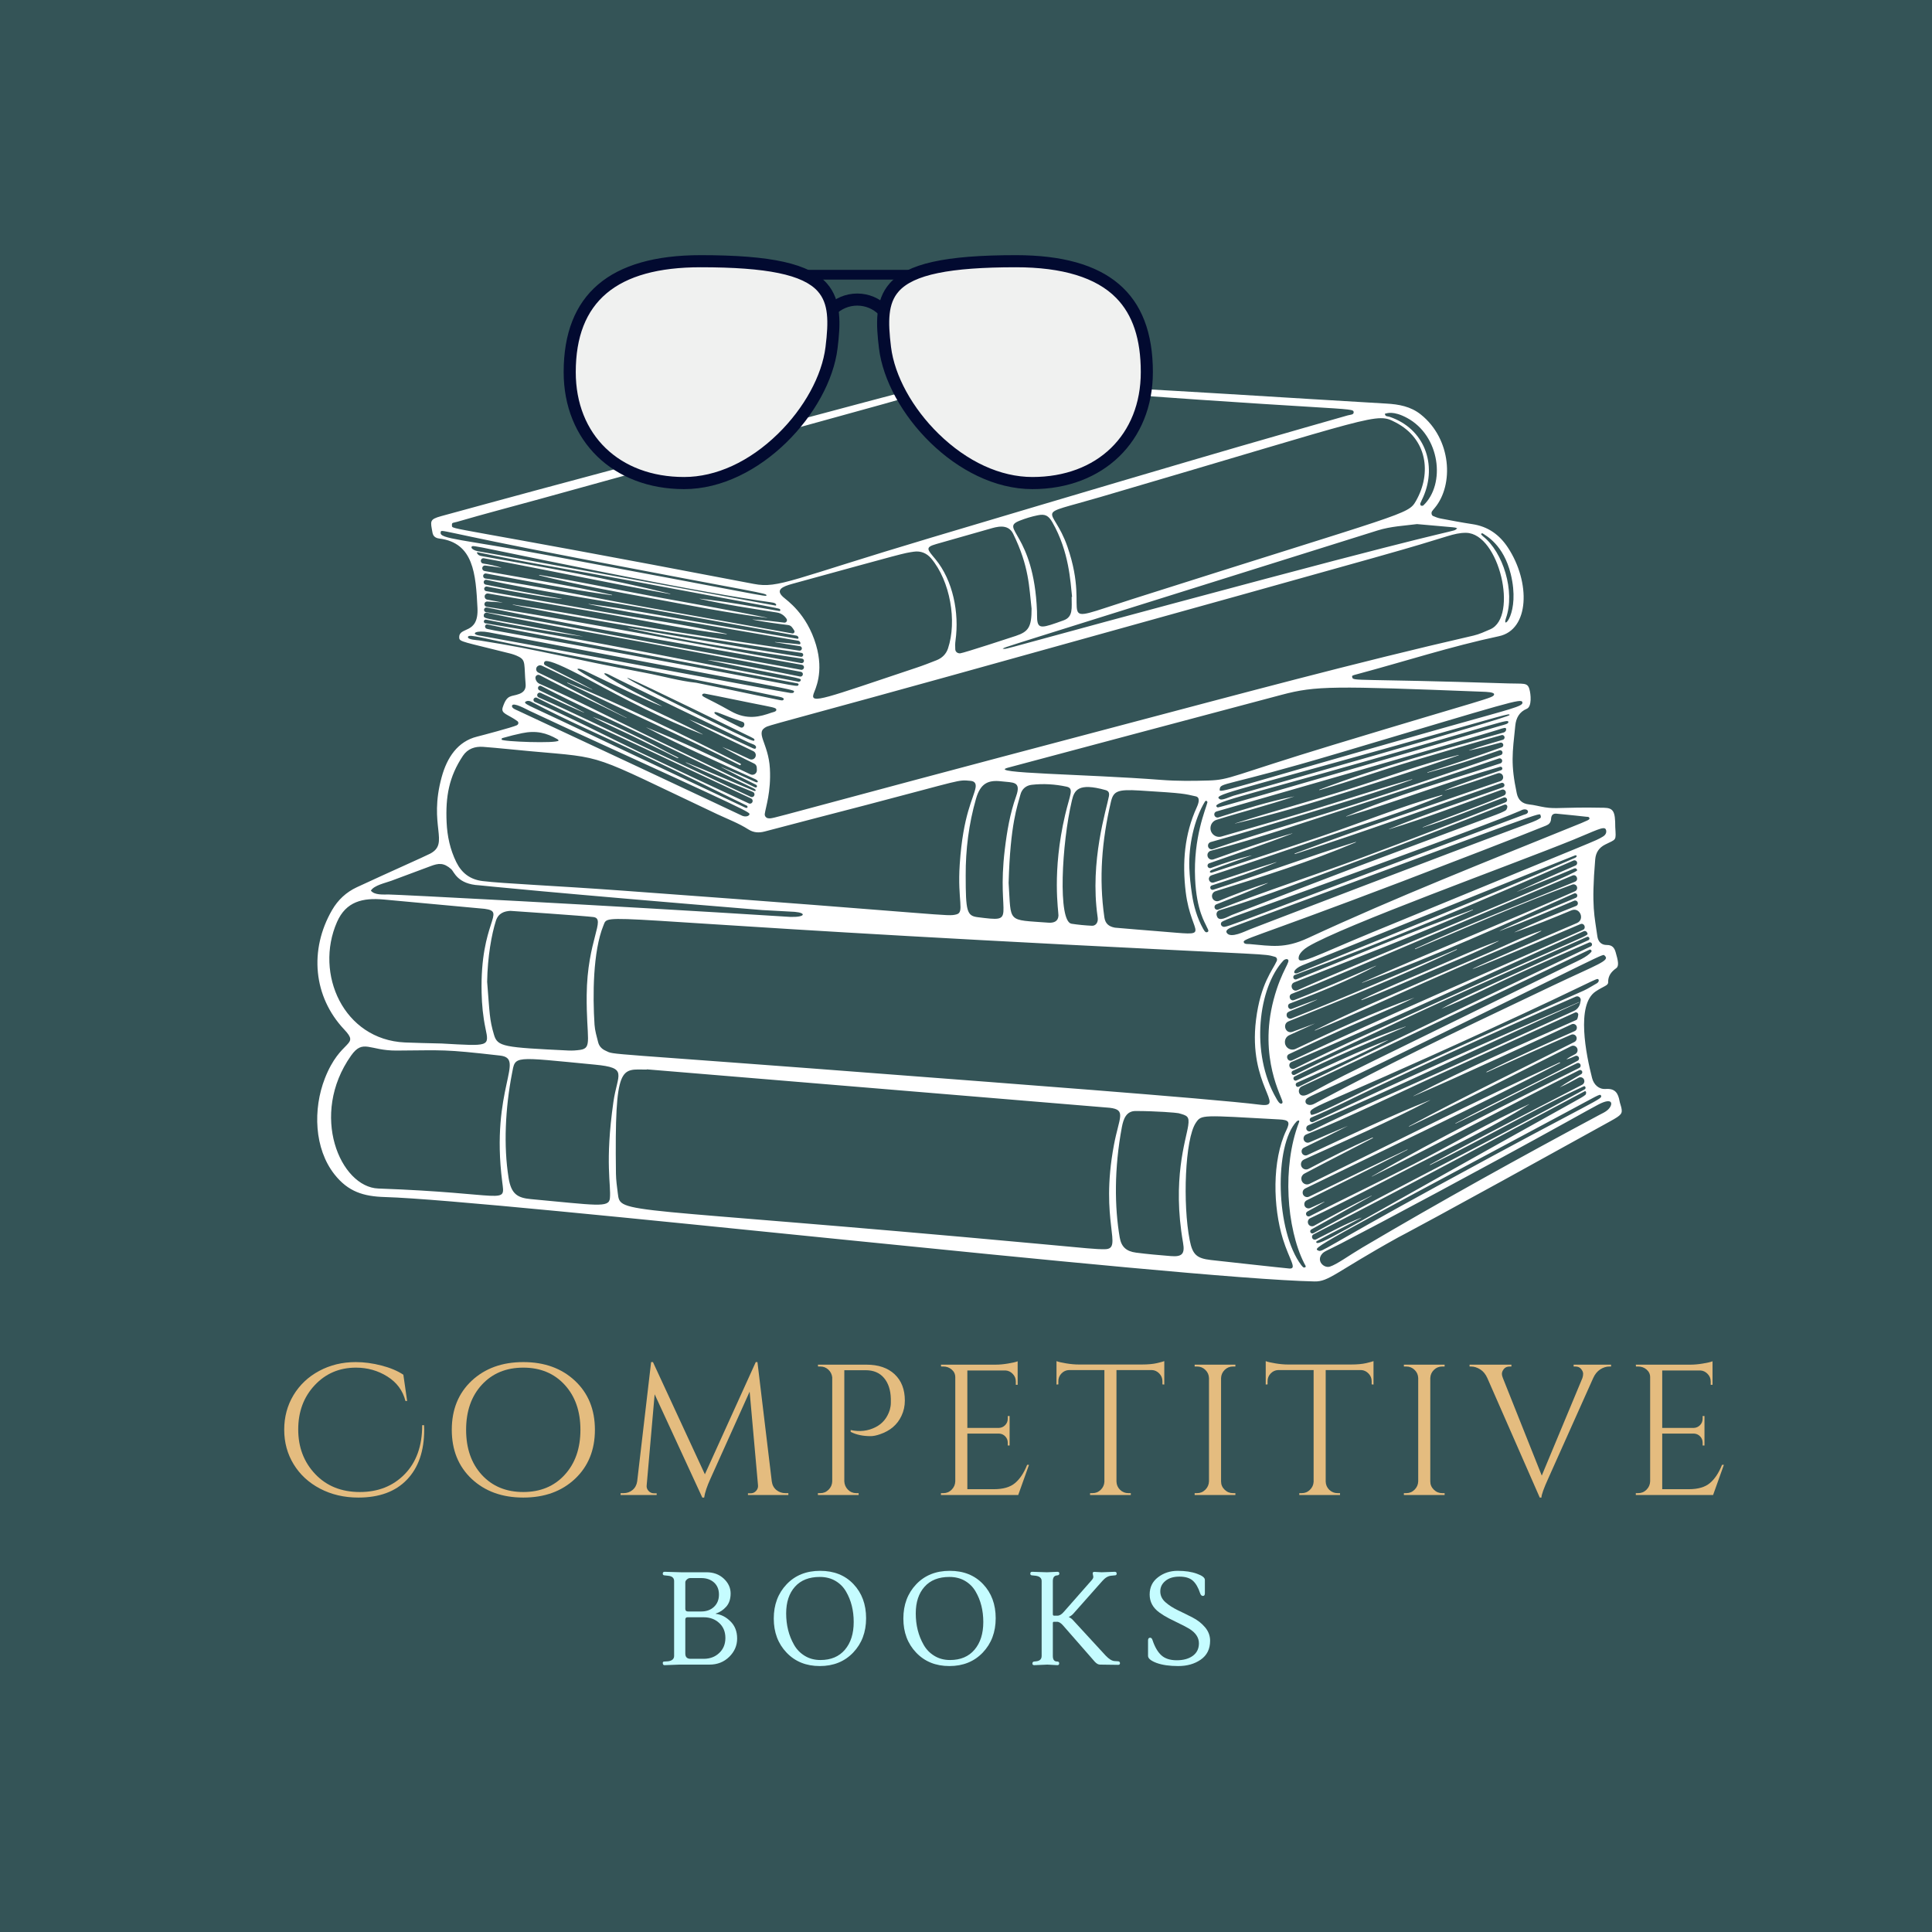
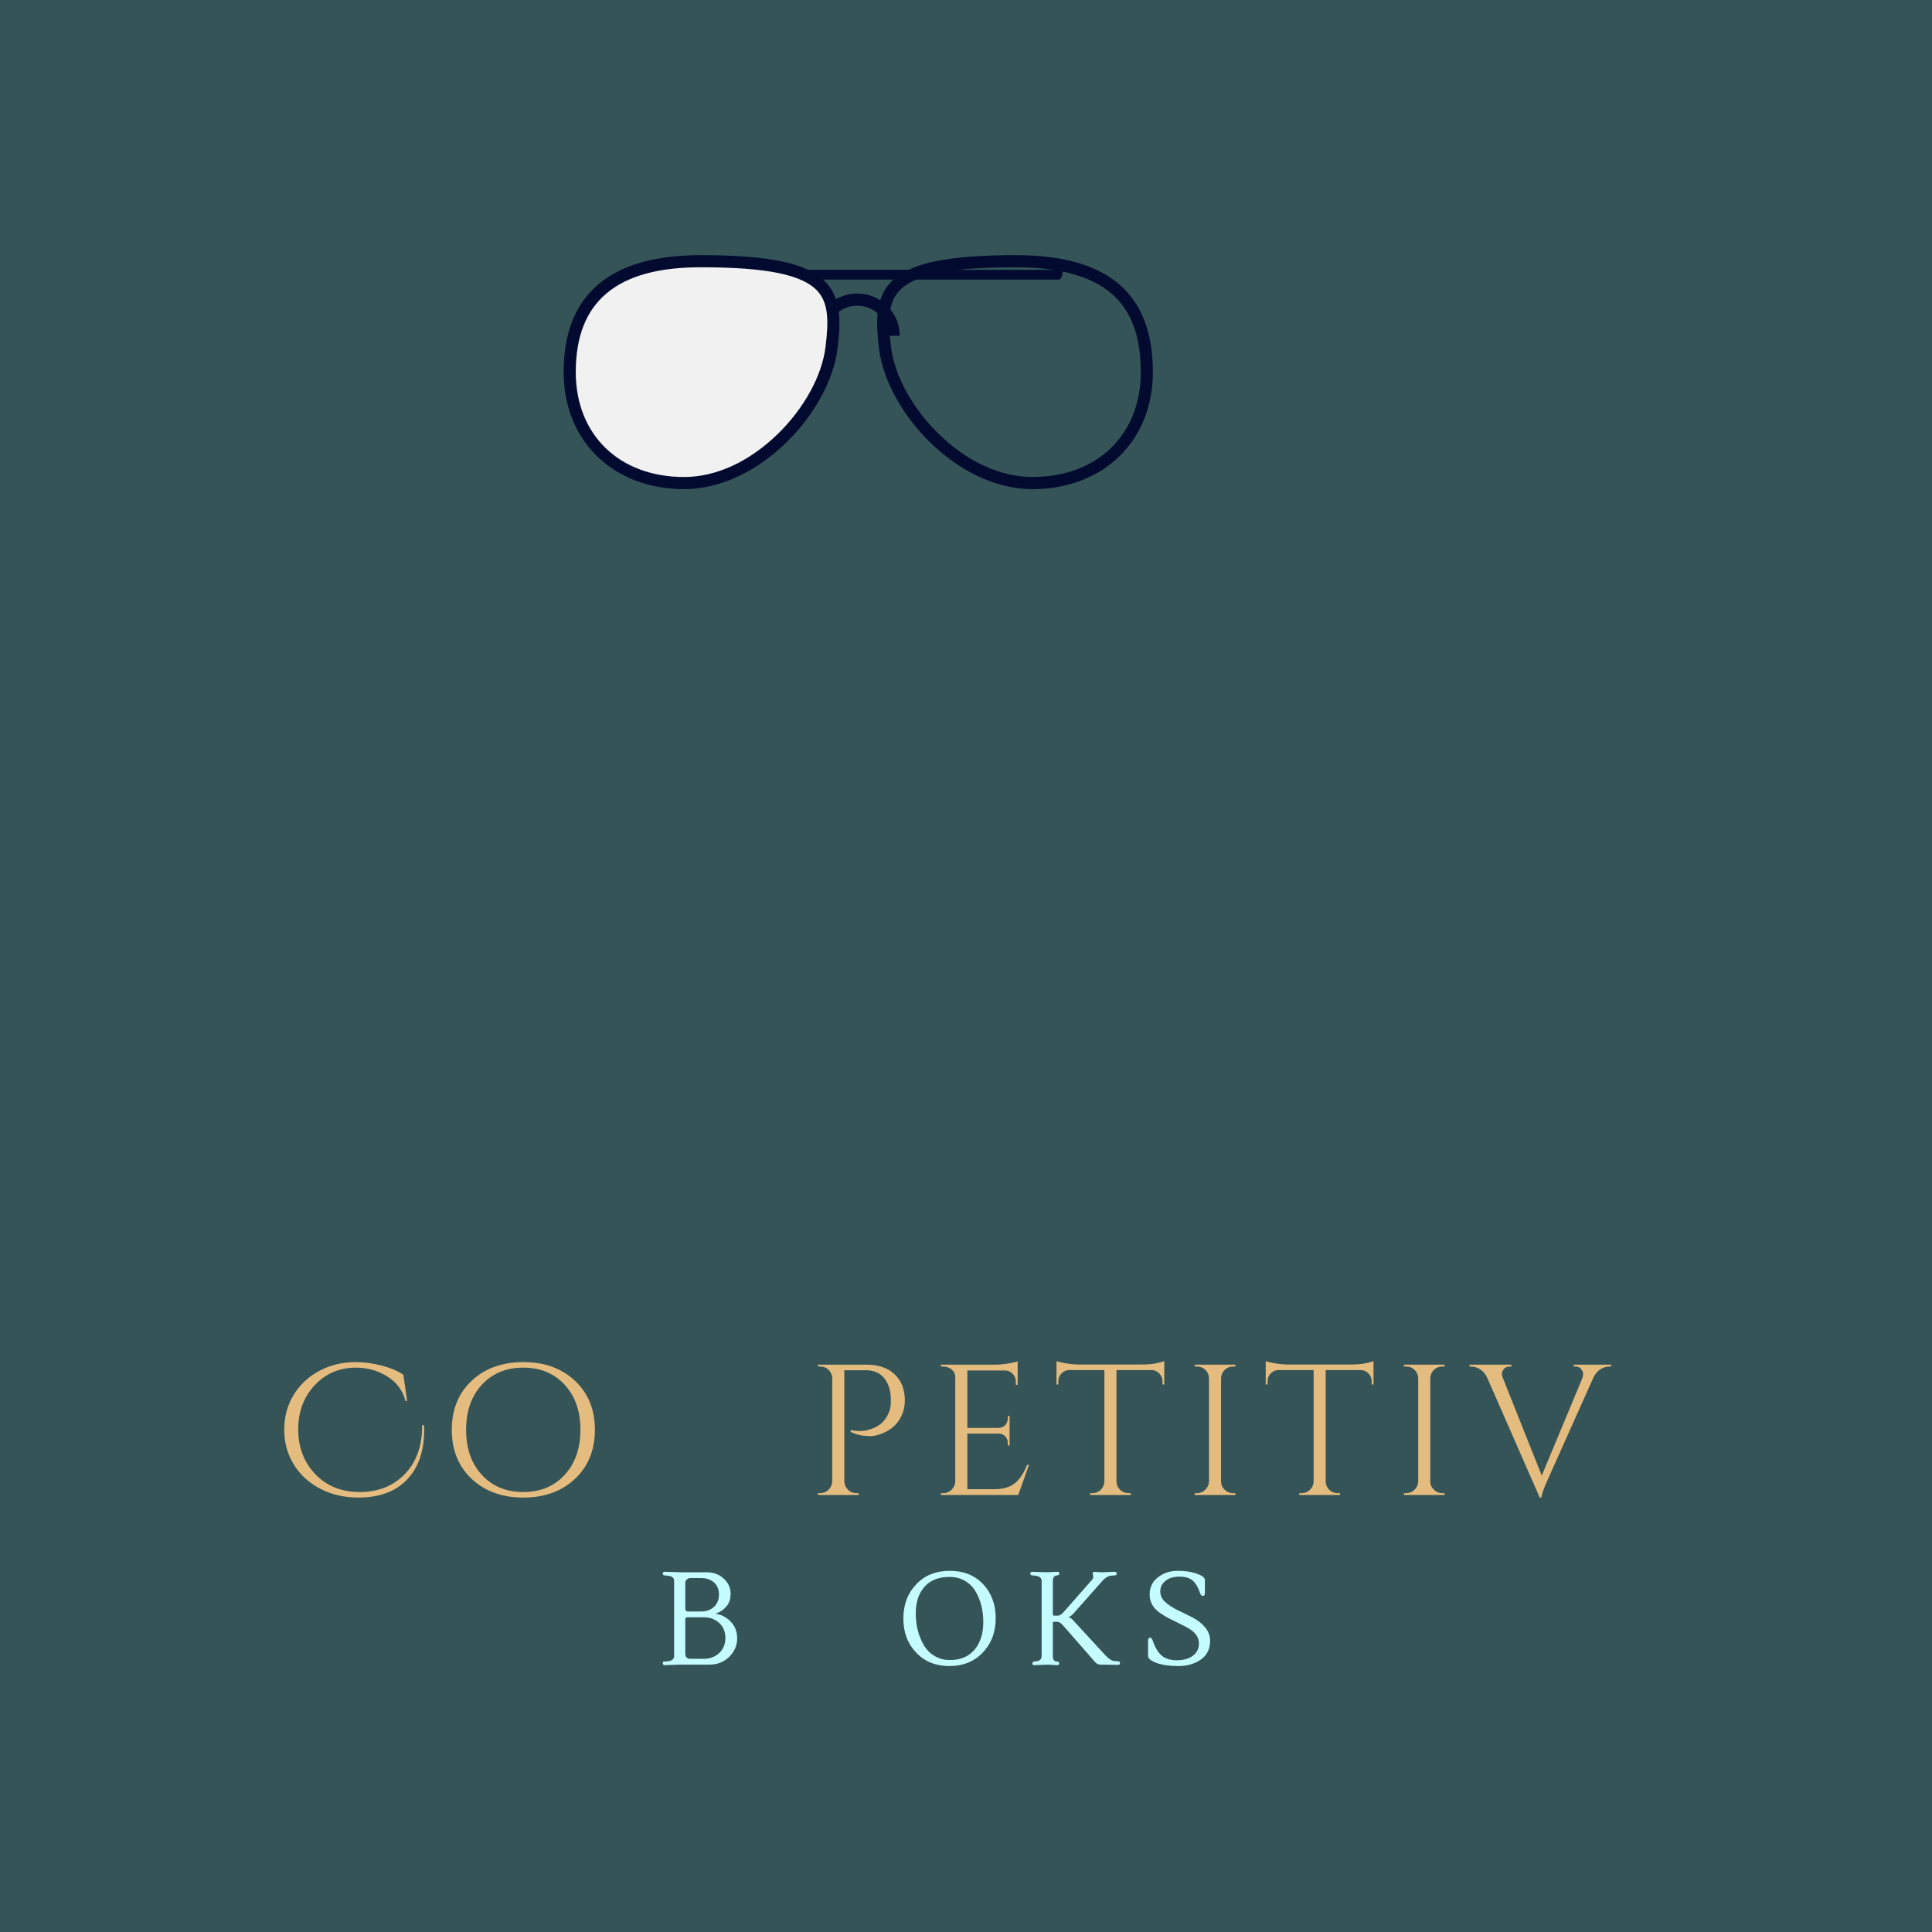
<svg xmlns="http://www.w3.org/2000/svg" width="500" zoomAndPan="magnify" viewBox="0 0 375 375" height="500" preserveAspectRatio="xMidYMid meet" version="1.2">
  <defs>
    <clipPath id="060754f2b3">
      <path d="M 61 73 L 314.957 73 L 314.957 249 L 61 249 Z M 61 73 " />
    </clipPath>
    <clipPath id="e12141af05">
      <path d="M 109.277 49.527 L 163 49.527 L 163 95 L 109.277 95 Z M 109.277 49.527 " />
    </clipPath>
    <clipPath id="bc268a8e8c">
      <path d="M 170 49.527 L 224 49.527 L 224 95 L 170 95 Z M 170 49.527 " />
    </clipPath>
  </defs>
  <g id="66987db18d">
    <rect x="0" width="375" y="0" height="375" style="fill:#ffffff;fill-opacity:1;stroke:none;" />
    <rect x="0" width="375" y="0" height="375" style="fill:#345457;fill-opacity:1;stroke:none;" />
    <g style="fill:#e4bc7f;fill-opacity:1;">
      <g transform="translate(53.541, 290.177)">
        <path style="stroke:none" d="M 28.797 -12.688 C 28.797 -8.539 27.68 -5.305 25.453 -2.984 C 23.234 -0.66 20.086 0.5 16.016 0.5 C 13.266 0.5 10.785 -0.078 8.578 -1.234 C 6.379 -2.391 4.672 -3.969 3.453 -5.969 C 2.234 -7.969 1.625 -10.203 1.625 -12.672 C 1.625 -15.141 2.223 -17.375 3.422 -19.375 C 4.629 -21.375 6.289 -22.941 8.406 -24.078 C 10.531 -25.223 12.895 -25.797 15.5 -25.797 C 17.145 -25.797 18.816 -25.57 20.516 -25.125 C 22.211 -24.688 23.625 -24.094 24.75 -23.344 L 25.484 -18.25 L 25.156 -18.25 C 24.645 -20.27 23.473 -21.852 21.641 -23 C 19.816 -24.145 17.785 -24.719 15.547 -24.719 C 12.336 -24.719 9.664 -23.578 7.531 -21.297 C 5.406 -19.023 4.344 -16.164 4.344 -12.719 C 4.344 -9.27 5.441 -6.383 7.641 -4.062 C 9.848 -1.738 12.734 -0.578 16.297 -0.578 C 19.859 -0.578 22.766 -1.734 25.016 -4.047 C 27.273 -6.359 28.406 -9.523 28.406 -13.547 L 28.766 -13.547 C 28.785 -13.266 28.797 -12.977 28.797 -12.688 Z M 28.797 -12.688 " />
      </g>
    </g>
    <g style="fill:#e4bc7f;fill-opacity:1;">
      <g transform="translate(86.238, 290.177)">
        <path style="stroke:none" d="M 5.312 -22.172 C 7.895 -24.586 11.238 -25.797 15.344 -25.797 C 19.445 -25.797 22.785 -24.586 25.359 -22.172 C 27.941 -19.754 29.234 -16.582 29.234 -12.656 C 29.234 -8.727 27.941 -5.551 25.359 -3.125 C 22.785 -0.707 19.445 0.5 15.344 0.5 C 11.238 0.5 7.895 -0.707 5.312 -3.125 C 2.738 -5.551 1.453 -8.727 1.453 -12.656 C 1.453 -16.582 2.738 -19.754 5.312 -22.172 Z M 7.281 -3.906 C 9.32 -1.688 12.004 -0.578 15.328 -0.578 C 18.648 -0.578 21.328 -1.688 23.359 -3.906 C 25.398 -6.125 26.422 -9.039 26.422 -12.656 C 26.422 -16.27 25.398 -19.18 23.359 -21.391 C 21.328 -23.609 18.648 -24.719 15.328 -24.719 C 12.004 -24.719 9.32 -23.609 7.281 -21.391 C 5.25 -19.18 4.234 -16.27 4.234 -12.656 C 4.234 -9.039 5.25 -6.125 7.281 -3.906 Z M 7.281 -3.906 " />
      </g>
    </g>
    <g style="fill:#e4bc7f;fill-opacity:1;">
      <g transform="translate(119.911, 290.177)">
-         <path style="stroke:none" d="M 32.531 -0.359 L 33.109 -0.359 L 33.109 0 L 25.266 0 L 25.266 -0.328 L 25.797 -0.328 C 26.211 -0.328 26.562 -0.484 26.844 -0.797 C 27.133 -1.109 27.258 -1.469 27.219 -1.875 L 25.594 -20.062 L 18 -3.188 C 17.32 -1.707 16.91 -0.477 16.766 0.5 L 16.406 0.5 L 7.156 -19.547 L 5.609 -1.875 C 5.555 -1.488 5.672 -1.133 5.953 -0.812 C 6.242 -0.488 6.598 -0.328 7.016 -0.328 L 7.547 -0.328 L 7.547 0 L 0.547 0 L 0.547 -0.359 L 1.125 -0.359 C 1.789 -0.359 2.367 -0.562 2.859 -0.969 C 3.359 -1.383 3.66 -1.941 3.766 -2.641 L 6.469 -25.797 L 6.828 -25.797 L 16.906 -4.016 L 26.781 -25.797 L 27.109 -25.797 L 29.891 -2.641 C 29.984 -1.941 30.281 -1.383 30.781 -0.969 C 31.289 -0.562 31.875 -0.359 32.531 -0.359 Z M 32.531 -0.359 " />
-       </g>
+         </g>
    </g>
    <g style="fill:#e4bc7f;fill-opacity:1;">
      <g transform="translate(156.583, 290.177)">
        <path style="stroke:none" d="M 19.047 -18.328 C 19.047 -17.266 18.828 -16.273 18.391 -15.359 C 17.598 -13.648 16.203 -12.457 14.203 -11.781 C 13.504 -11.539 12.898 -11.422 12.391 -11.422 C 10.898 -11.422 9.613 -11.695 8.531 -12.25 L 8.531 -12.609 C 10.289 -12.223 11.914 -12.414 13.406 -13.188 C 14.727 -13.863 15.633 -14.973 16.125 -16.516 C 16.258 -16.992 16.328 -17.453 16.328 -17.891 C 16.328 -18.328 16.328 -18.594 16.328 -18.688 C 16.285 -20.375 15.844 -21.719 15 -22.719 C 14.156 -23.719 12.973 -24.219 11.453 -24.219 L 7.297 -24.219 L 7.297 -2.641 C 7.328 -2.016 7.562 -1.477 8 -1.031 C 8.445 -0.582 8.984 -0.359 9.609 -0.359 L 10.078 -0.359 L 10.078 0 L 2.172 0 L 2.172 -0.359 L 2.641 -0.359 C 3.266 -0.359 3.801 -0.582 4.25 -1.031 C 4.695 -1.477 4.93 -2.016 4.953 -2.641 L 4.953 -22.844 C 4.879 -23.445 4.625 -23.945 4.188 -24.344 C 3.758 -24.738 3.242 -24.938 2.641 -24.938 L 2.203 -24.938 L 2.172 -25.297 L 11.594 -25.297 C 13.914 -25.297 15.738 -24.676 17.062 -23.438 C 18.383 -22.195 19.047 -20.492 19.047 -18.328 Z M 19.047 -18.328 " />
      </g>
    </g>
    <g style="fill:#e4bc7f;fill-opacity:1;">
      <g transform="translate(180.465, 290.177)">
        <path style="stroke:none" d="M 2.641 -0.359 C 3.266 -0.359 3.801 -0.582 4.25 -1.031 C 4.695 -1.477 4.93 -2.016 4.953 -2.641 L 4.953 -22.875 C 4.953 -23.457 4.723 -23.945 4.266 -24.344 C 3.805 -24.738 3.266 -24.938 2.641 -24.938 L 2.203 -24.938 L 2.172 -25.297 L 12.75 -25.297 C 13.5 -25.297 14.312 -25.367 15.188 -25.516 C 16.07 -25.66 16.695 -25.805 17.062 -25.953 L 17.062 -21.391 L 16.703 -21.391 L 16.703 -22.047 C 16.703 -22.617 16.5 -23.109 16.094 -23.516 C 15.695 -23.93 15.223 -24.148 14.672 -24.172 L 7.297 -24.172 L 7.297 -13.016 L 13.406 -13.016 C 13.883 -13.035 14.289 -13.211 14.625 -13.547 C 14.969 -13.891 15.141 -14.312 15.141 -14.812 L 15.141 -15.328 L 15.5 -15.328 L 15.5 -9.609 L 15.141 -9.609 L 15.141 -10.156 C 15.141 -10.633 14.977 -11.039 14.656 -11.375 C 14.332 -11.719 13.926 -11.898 13.438 -11.922 L 7.297 -11.922 L 7.297 -1.125 L 12.469 -1.125 C 14.25 -1.125 15.609 -1.52 16.547 -2.312 C 17.492 -3.102 18.281 -4.285 18.906 -5.859 L 19.266 -5.859 L 17.172 0 L 2.172 0 L 2.172 -0.359 Z M 2.641 -0.359 " />
      </g>
    </g>
    <g style="fill:#e4bc7f;fill-opacity:1;">
      <g transform="translate(204.347, 290.177)">
        <path style="stroke:none" d="M 21.281 -22.078 C 21.281 -22.66 21.078 -23.16 20.672 -23.578 C 20.266 -24.004 19.785 -24.227 19.234 -24.25 L 12.359 -24.25 L 12.359 -2.609 C 12.379 -1.973 12.613 -1.438 13.062 -1 C 13.508 -0.57 14.047 -0.359 14.672 -0.359 L 15.141 -0.359 L 15.141 0 L 7.234 0 L 7.234 -0.359 L 7.703 -0.359 C 8.328 -0.359 8.859 -0.57 9.297 -1 C 9.742 -1.438 9.984 -1.957 10.016 -2.562 L 10.016 -24.25 L 3.141 -24.25 C 2.566 -24.227 2.078 -24.004 1.672 -23.578 C 1.273 -23.16 1.078 -22.66 1.078 -22.078 L 1.078 -21.469 L 0.719 -21.438 L 0.719 -25.984 C 1.082 -25.836 1.707 -25.691 2.594 -25.547 C 3.488 -25.398 4.312 -25.328 5.062 -25.328 L 17.281 -25.328 C 18.457 -25.328 19.438 -25.414 20.219 -25.594 C 21 -25.781 21.473 -25.91 21.641 -25.984 L 21.641 -21.438 L 21.281 -21.469 Z M 21.281 -22.078 " />
      </g>
    </g>
    <g style="fill:#e4bc7f;fill-opacity:1;">
      <g transform="translate(229.71, 290.177)">
        <path style="stroke:none" d="M 2.641 -0.359 C 3.266 -0.359 3.801 -0.582 4.25 -1.031 C 4.695 -1.477 4.93 -2.016 4.953 -2.641 L 4.953 -22.703 C 4.93 -23.328 4.695 -23.852 4.25 -24.281 C 3.801 -24.719 3.266 -24.938 2.641 -24.938 L 2.172 -24.938 L 2.172 -25.297 L 10.078 -25.297 L 10.078 -24.938 L 9.609 -24.938 C 8.984 -24.938 8.445 -24.719 8 -24.281 C 7.562 -23.852 7.328 -23.328 7.297 -22.703 L 7.297 -2.641 C 7.297 -2.016 7.523 -1.477 7.984 -1.031 C 8.441 -0.582 8.984 -0.359 9.609 -0.359 L 10.078 -0.359 L 10.078 0 L 2.172 0 L 2.172 -0.359 Z M 2.641 -0.359 " />
      </g>
    </g>
    <g style="fill:#e4bc7f;fill-opacity:1;">
      <g transform="translate(244.957, 290.177)">
        <path style="stroke:none" d="M 21.281 -22.078 C 21.281 -22.66 21.078 -23.16 20.672 -23.578 C 20.266 -24.004 19.785 -24.227 19.234 -24.25 L 12.359 -24.25 L 12.359 -2.609 C 12.379 -1.973 12.613 -1.438 13.062 -1 C 13.508 -0.57 14.047 -0.359 14.672 -0.359 L 15.141 -0.359 L 15.141 0 L 7.234 0 L 7.234 -0.359 L 7.703 -0.359 C 8.328 -0.359 8.859 -0.57 9.297 -1 C 9.742 -1.438 9.984 -1.957 10.016 -2.562 L 10.016 -24.25 L 3.141 -24.25 C 2.566 -24.227 2.078 -24.004 1.672 -23.578 C 1.273 -23.16 1.078 -22.66 1.078 -22.078 L 1.078 -21.469 L 0.719 -21.438 L 0.719 -25.984 C 1.082 -25.836 1.707 -25.691 2.594 -25.547 C 3.488 -25.398 4.312 -25.328 5.062 -25.328 L 17.281 -25.328 C 18.457 -25.328 19.438 -25.414 20.219 -25.594 C 21 -25.781 21.473 -25.91 21.641 -25.984 L 21.641 -21.438 L 21.281 -21.469 Z M 21.281 -22.078 " />
      </g>
    </g>
    <g style="fill:#e4bc7f;fill-opacity:1;">
      <g transform="translate(270.321, 290.177)">
        <path style="stroke:none" d="M 2.641 -0.359 C 3.266 -0.359 3.801 -0.582 4.25 -1.031 C 4.695 -1.477 4.93 -2.016 4.953 -2.641 L 4.953 -22.703 C 4.93 -23.328 4.695 -23.852 4.25 -24.281 C 3.801 -24.719 3.266 -24.938 2.641 -24.938 L 2.172 -24.938 L 2.172 -25.297 L 10.078 -25.297 L 10.078 -24.938 L 9.609 -24.938 C 8.984 -24.938 8.445 -24.719 8 -24.281 C 7.562 -23.852 7.328 -23.328 7.297 -22.703 L 7.297 -2.641 C 7.297 -2.016 7.523 -1.477 7.984 -1.031 C 8.441 -0.582 8.984 -0.359 9.609 -0.359 L 10.078 -0.359 L 10.078 0 L 2.172 0 L 2.172 -0.359 Z M 2.641 -0.359 " />
      </g>
    </g>
    <g style="fill:#e4bc7f;fill-opacity:1;">
      <g transform="translate(285.568, 290.177)">
        <path style="stroke:none" d="M 19.875 -25.297 L 27.141 -25.297 L 27.141 -24.938 L 26.812 -24.938 C 26.207 -24.938 25.613 -24.75 25.031 -24.375 C 24.457 -24 24.004 -23.441 23.672 -22.703 L 14.953 -3.219 C 14.066 -1.27 13.625 -0.031 13.625 0.5 L 13.297 0.5 L 3.141 -22.656 C 2.805 -23.426 2.344 -24 1.75 -24.375 C 1.156 -24.75 0.555 -24.938 -0.047 -24.938 L -0.328 -24.938 L -0.328 -25.297 L 7.797 -25.297 L 7.797 -24.938 L 7.469 -24.938 C 6.969 -24.938 6.586 -24.773 6.328 -24.453 C 6.078 -24.129 5.953 -23.828 5.953 -23.547 C 5.953 -23.266 6.016 -22.984 6.141 -22.703 L 13.688 -3.766 L 21.578 -22.703 C 21.672 -22.984 21.719 -23.266 21.719 -23.547 C 21.719 -23.828 21.586 -24.129 21.328 -24.453 C 21.078 -24.773 20.703 -24.938 20.203 -24.938 L 19.875 -24.938 Z M 19.875 -25.297 " />
      </g>
    </g>
    <g style="fill:#e4bc7f;fill-opacity:1;">
      <g transform="translate(315.339, 290.177)">
-         <path style="stroke:none" d="M 2.641 -0.359 C 3.266 -0.359 3.801 -0.582 4.25 -1.031 C 4.695 -1.477 4.93 -2.016 4.953 -2.641 L 4.953 -22.875 C 4.953 -23.457 4.723 -23.945 4.266 -24.344 C 3.805 -24.738 3.266 -24.938 2.641 -24.938 L 2.203 -24.938 L 2.172 -25.297 L 12.75 -25.297 C 13.5 -25.297 14.312 -25.367 15.188 -25.516 C 16.07 -25.66 16.695 -25.805 17.062 -25.953 L 17.062 -21.391 L 16.703 -21.391 L 16.703 -22.047 C 16.703 -22.617 16.5 -23.109 16.094 -23.516 C 15.695 -23.93 15.223 -24.148 14.672 -24.172 L 7.297 -24.172 L 7.297 -13.016 L 13.406 -13.016 C 13.883 -13.035 14.289 -13.211 14.625 -13.547 C 14.969 -13.891 15.141 -14.312 15.141 -14.812 L 15.141 -15.328 L 15.5 -15.328 L 15.5 -9.609 L 15.141 -9.609 L 15.141 -10.156 C 15.141 -10.633 14.977 -11.039 14.656 -11.375 C 14.332 -11.719 13.926 -11.898 13.438 -11.922 L 7.297 -11.922 L 7.297 -1.125 L 12.469 -1.125 C 14.25 -1.125 15.609 -1.52 16.547 -2.312 C 17.492 -3.102 18.281 -4.285 18.906 -5.859 L 19.266 -5.859 L 17.172 0 L 2.172 0 L 2.172 -0.359 Z M 2.641 -0.359 " />
-       </g>
+         </g>
    </g>
    <g style="fill:#c5fcff;fill-opacity:1;">
      <g transform="translate(127.845, 323.099)">
        <path style="stroke:none" d="M 11.078 -9.859 C 12.148 -9.723 13.109 -9.227 13.953 -8.375 C 14.805 -7.531 15.234 -6.426 15.234 -5.062 C 15.234 -3.695 14.719 -2.508 13.688 -1.5 C 12.664 -0.5 11.395 0 9.875 0 L 4.047 0 L 1.156 0.109 C 0.914 0.109 0.797 -0.031 0.797 -0.312 C 0.797 -0.5 0.891 -0.594 1.078 -0.594 L 1.812 -0.641 C 2.602 -0.742 3 -1.094 3 -1.688 L 3 -16.219 C 3 -16.832 2.602 -17.176 1.812 -17.25 L 1.078 -17.328 C 0.891 -17.359 0.797 -17.461 0.797 -17.641 C 0.797 -17.891 0.914 -18.016 1.156 -18.016 L 4.344 -17.922 L 9.312 -17.922 C 10.645 -17.922 11.754 -17.508 12.641 -16.688 C 13.523 -15.863 13.969 -14.906 13.969 -13.812 C 13.969 -12.727 13.676 -11.863 13.094 -11.219 C 12.52 -10.582 11.848 -10.145 11.078 -9.906 Z M 10.734 -11.203 C 11.379 -11.805 11.703 -12.602 11.703 -13.594 C 11.703 -14.582 11.383 -15.363 10.75 -15.938 C 10.113 -16.508 9.285 -16.797 8.266 -16.797 L 6.109 -16.797 C 5.879 -16.797 5.664 -16.703 5.469 -16.516 C 5.27 -16.336 5.172 -16.156 5.172 -15.969 L 5.172 -10.828 C 5.172 -10.484 5.344 -10.312 5.688 -10.312 L 8.266 -10.312 C 9.273 -10.312 10.098 -10.609 10.734 -11.203 Z M 8.734 -1.125 C 9.953 -1.125 10.957 -1.5 11.75 -2.25 C 12.551 -3 12.953 -3.973 12.953 -5.172 C 12.953 -6.379 12.551 -7.348 11.75 -8.078 C 10.957 -8.816 9.953 -9.188 8.734 -9.188 L 5.609 -9.188 C 5.316 -9.188 5.172 -9.035 5.172 -8.734 L 5.172 -2.156 C 5.172 -1.469 5.508 -1.125 6.188 -1.125 Z M 8.734 -1.125 " />
      </g>
    </g>
    <g style="fill:#c5fcff;fill-opacity:1;">
      <g transform="translate(148.906, 323.099)">
-         <path style="stroke:none" d="M 10.281 -18.203 C 12.969 -18.203 15.125 -17.344 16.75 -15.625 C 18.383 -13.906 19.203 -11.695 19.203 -9 C 19.203 -6.312 18.367 -4.094 16.703 -2.344 C 15.035 -0.594 12.875 0.281 10.219 0.281 C 7.57 0.281 5.422 -0.586 3.766 -2.328 C 2.109 -4.066 1.281 -6.27 1.281 -8.938 C 1.281 -11.613 2.109 -13.828 3.766 -15.578 C 5.422 -17.328 7.594 -18.203 10.281 -18.203 Z M 15.312 -14.172 C 14.812 -15.047 14.125 -15.738 13.25 -16.25 C 12.383 -16.758 11.375 -17.016 10.219 -17.016 C 8.133 -17.016 6.523 -16.379 5.391 -15.109 C 4.254 -13.836 3.688 -12.113 3.688 -9.938 C 3.688 -7.664 4.195 -5.633 5.219 -3.844 C 5.719 -2.957 6.41 -2.242 7.297 -1.703 C 8.18 -1.16 9.195 -0.891 10.344 -0.891 C 12.375 -0.891 13.957 -1.555 15.094 -2.891 C 16.227 -4.223 16.797 -6.016 16.797 -8.266 C 16.797 -10.516 16.301 -12.484 15.312 -14.172 Z M 15.312 -14.172 " />
-       </g>
+         </g>
    </g>
    <g style="fill:#c5fcff;fill-opacity:1;">
      <g transform="translate(174.06, 323.099)">
        <path style="stroke:none" d="M 10.281 -18.203 C 12.969 -18.203 15.125 -17.344 16.75 -15.625 C 18.383 -13.906 19.203 -11.695 19.203 -9 C 19.203 -6.312 18.367 -4.094 16.703 -2.344 C 15.035 -0.594 12.875 0.281 10.219 0.281 C 7.57 0.281 5.422 -0.586 3.766 -2.328 C 2.109 -4.066 1.281 -6.27 1.281 -8.938 C 1.281 -11.613 2.109 -13.828 3.766 -15.578 C 5.422 -17.328 7.594 -18.203 10.281 -18.203 Z M 15.312 -14.172 C 14.812 -15.047 14.125 -15.738 13.25 -16.25 C 12.383 -16.758 11.375 -17.016 10.219 -17.016 C 8.133 -17.016 6.523 -16.379 5.391 -15.109 C 4.254 -13.836 3.688 -12.113 3.688 -9.938 C 3.688 -7.664 4.195 -5.633 5.219 -3.844 C 5.719 -2.957 6.41 -2.242 7.297 -1.703 C 8.18 -1.16 9.195 -0.891 10.344 -0.891 C 12.375 -0.891 13.957 -1.555 15.094 -2.891 C 16.227 -4.223 16.797 -6.016 16.797 -8.266 C 16.797 -10.516 16.301 -12.484 15.312 -14.172 Z M 15.312 -14.172 " />
      </g>
    </g>
    <g style="fill:#c5fcff;fill-opacity:1;">
      <g transform="translate(199.214, 323.099)">
        <path style="stroke:none" d="M 13 -17.047 L 12.875 -17.703 C 12.875 -17.898 12.984 -18 13.203 -18 L 14.641 -17.922 L 17.141 -18.016 C 17.398 -18.016 17.531 -17.898 17.531 -17.672 C 17.531 -17.441 17.422 -17.328 17.203 -17.328 L 16.438 -17.25 C 15.852 -17.195 15.285 -16.852 14.734 -16.219 L 9.109 -9.875 C 8.867 -9.602 8.57 -9.391 8.219 -9.234 C 8.57 -9.086 8.867 -8.867 9.109 -8.578 L 15.406 -1.734 C 16.039 -1.078 16.602 -0.727 17.094 -0.688 L 17.844 -0.641 C 18.062 -0.609 18.172 -0.484 18.172 -0.266 C 18.172 -0.055 18.051 0.047 17.812 0.047 C 15.801 0.016 14.629 0 14.297 0 C 13.961 0 13.625 -0.188 13.281 -0.562 L 7.172 -7.547 C 6.742 -8.055 6.344 -8.312 5.969 -8.312 C 5.969 -8.312 5.957 -8.312 5.938 -8.312 L 5.328 -8.312 C 5.203 -8.312 5.141 -8.219 5.141 -8.031 L 5.141 -1.688 C 5.141 -1.02 5.367 -0.66 5.828 -0.609 L 6.094 -0.594 C 6.281 -0.551 6.375 -0.438 6.375 -0.25 C 6.375 -0.008 6.254 0.109 6.016 0.109 L 4.094 0 L 1.562 0.109 C 1.301 0.109 1.172 0.004 1.172 -0.203 C 1.172 -0.422 1.273 -0.551 1.484 -0.594 L 1.922 -0.641 C 2.617 -0.723 2.969 -1.07 2.969 -1.688 L 2.969 -16.219 C 2.969 -16.801 2.578 -17.145 1.797 -17.25 L 1.047 -17.328 C 0.859 -17.359 0.766 -17.469 0.766 -17.656 C 0.766 -17.895 0.883 -18.016 1.125 -18.016 L 4.016 -17.922 L 6.016 -18.016 C 6.273 -18.016 6.406 -17.906 6.406 -17.688 C 6.406 -17.477 6.289 -17.359 6.062 -17.328 L 5.828 -17.297 C 5.367 -17.211 5.141 -16.852 5.141 -16.219 L 5.141 -9.797 C 5.141 -9.598 5.219 -9.5 5.375 -9.5 L 6.047 -9.5 C 6.453 -9.5 6.867 -9.754 7.297 -10.266 L 12.672 -16.375 C 12.891 -16.613 13 -16.836 13 -17.047 Z M 13 -17.047 " />
      </g>
    </g>
    <g style="fill:#c5fcff;fill-opacity:1;">
      <g transform="translate(221.554, 323.099)">
        <path style="stroke:none" d="M 13.328 -4.625 C 13.328 -3.031 12.723 -1.812 11.516 -0.969 C 10.316 -0.133 8.859 0.281 7.141 0.281 C 5.43 0.281 4.023 0.078 2.922 -0.328 C 1.828 -0.742 1.281 -1.195 1.281 -1.688 L 1.281 -4.688 C 1.281 -5.039 1.414 -5.219 1.688 -5.219 C 1.906 -5.219 2.062 -5.055 2.156 -4.734 C 2.594 -3.422 3.164 -2.441 3.875 -1.797 C 4.582 -1.16 5.578 -0.844 6.859 -0.844 C 8.141 -0.844 9.176 -1.129 9.969 -1.703 C 10.758 -2.285 11.156 -3.094 11.156 -4.125 C 11.156 -5.25 10.523 -6.195 9.266 -6.969 C 8.703 -7.301 8.078 -7.629 7.391 -7.953 C 6.711 -8.285 6.031 -8.625 5.344 -8.969 C 4.664 -9.32 4.047 -9.703 3.484 -10.109 C 2.223 -11.023 1.594 -12.188 1.594 -13.594 C 1.594 -15.008 2.133 -16.129 3.219 -16.953 C 4.301 -17.785 5.57 -18.203 7.031 -18.203 C 8.5 -18.203 9.742 -18.016 10.766 -17.641 C 11.797 -17.273 12.312 -16.875 12.312 -16.438 L 12.312 -13.844 C 12.312 -13.5 12.188 -13.328 11.938 -13.328 C 11.688 -13.328 11.504 -13.5 11.391 -13.844 C 11.035 -14.938 10.566 -15.75 9.984 -16.281 C 9.398 -16.812 8.531 -17.078 7.375 -17.078 C 6.227 -17.078 5.32 -16.801 4.656 -16.25 C 3.988 -15.707 3.656 -15.031 3.656 -14.219 C 3.656 -13.406 3.988 -12.703 4.656 -12.109 C 5.32 -11.523 6.129 -11.004 7.078 -10.547 C 8.023 -10.098 8.973 -9.629 9.922 -9.141 C 10.867 -8.66 11.672 -8.035 12.328 -7.266 C 12.992 -6.492 13.328 -5.613 13.328 -4.625 Z M 13.328 -4.625 " />
      </g>
    </g>
    <g clip-rule="nonzero" clip-path="url(#060754f2b3)">
-       <path style=" stroke:none;fill-rule:nonzero;fill:#ffffff;fill-opacity:1;" d="M 131.332 146.883 C 129.805 146.16 128.32 145.336 126.828 144.562 C 125.48 143.867 124.117 143.207 122.754 142.547 C 120.25 141.332 117.738 140.129 115.121 139.172 C 115.109 139.164 115.102 139.188 115.113 139.191 C 117.57 140.484 120.109 141.598 122.609 142.793 C 123.977 143.445 125.332 144.121 126.695 144.789 C 128.191 145.523 129.898 146.328 131.332 147.066 C 131.719 147.266 131.863 147.133 131.332 146.883 Z M 104.707 111.594 C 104.648 111.586 104.621 111.668 104.68 111.684 C 111.938 113.492 119.328 114.805 126.68 116.168 C 134.031 117.535 141.438 119.008 148.863 119.93 C 148.957 119.941 148.938 119.914 148.844 119.895 C 141.527 118.375 134.145 117.125 126.793 115.758 C 119.43 114.387 112.098 112.809 104.707 111.594 Z M 314.688 214.93 C 314.598 214.531 314.434 214.152 314.363 213.754 C 314.09 212.242 313.551 211.23 311.664 211.367 C 310.352 211.465 309.355 210.551 309.02 209.238 C 307.875 204.777 305.875 195.031 309.695 192.453 C 311.27 191.391 312.16 191.316 312.141 190.664 C 312.109 189.418 312.75 188.609 313.707 187.926 C 314.305 187.496 314.059 186.422 313.594 184.816 C 313.355 183.984 312.938 183.414 311.891 183.422 C 310.848 183.434 310.188 182.805 310.043 181.715 C 309.531 177.879 308.844 176.066 309.629 166.812 C 309.742 165.492 310.352 164.535 311.559 163.93 C 313.777 162.816 313.68 163.277 313.52 160.52 C 313.52 157.531 313.195 156.82 311.316 156.785 C 302.941 156.629 302.203 157.07 299.852 156.695 C 298.824 156.531 297.812 156.242 296.777 156.137 C 295.41 155.992 294.664 155.223 294.402 153.973 C 293.195 148.27 293.559 146.203 294.117 140.836 C 294.266 139.379 294.883 138.184 296.355 137.57 C 297.355 137.156 297.156 134.746 296.84 133.711 C 296.453 132.449 295.73 132.75 292.801 132.652 C 263.113 131.684 262.652 132.262 262.469 131.469 C 262.383 131.109 262.422 131.125 263.551 130.824 C 272.68 128.375 281.684 125.453 290.938 123.488 C 296.887 122.23 297.113 113.023 292.691 106.293 C 291.047 103.789 288.82 102.188 285.801 101.738 C 283.734 101.426 281.684 101.035 279.633 100.645 C 279.129 100.551 278.633 100.363 278.16 100.156 C 277.855 100.02 277.77 99.527 277.961 99.238 C 278.121 99 278.316 98.785 278.504 98.562 C 282.215 94.09 281.75 85.215 275.773 80.449 C 273.809 78.883 271.512 78.473 269.094 78.336 C 250.371 77.27 230.082 75.82 190.363 73.836 C 188.641 73.75 186.922 72.973 182.121 74.301 C 182.121 74.301 170.086 77.41 103.953 95.195 C 97.848 96.84 91.754 98.516 85.652 100.176 C 83.285 100.82 83.555 101.18 83.945 103.375 C 84.07 104.094 84.535 104.441 85.273 104.531 C 91.934 105.352 92.344 111.406 92.676 117.977 C 92.949 123.336 88.977 121.477 89.137 123.816 C 89.188 124.594 90.062 124.586 98.938 126.824 C 99.551 126.977 100.164 127.188 100.723 127.48 C 102.098 128.203 101.695 128.949 102.023 132.797 C 102.105 133.754 101.676 134.344 100.824 134.676 C 99.219 135.305 98.438 134.672 97.578 137.297 C 97.176 138.539 98.543 138.609 100.398 139.949 C 100.73 140.191 100.668 140.602 100.293 140.781 C 99.469 141.172 93.504 142.754 92.605 142.977 C 88.812 143.914 86.77 147.055 85.738 150.801 C 83.113 160.316 87.34 163.645 83.5 165.691 C 82.566 166.188 75.391 169.359 69.262 172.211 C 67.211 173.168 65.609 174.652 64.465 176.621 C 59.961 184.387 60.828 193.48 66.805 199.816 C 69.953 203.16 66.09 201.531 63.047 209.34 C 60.73 215.293 60.98 222.941 64.918 227.941 C 67.578 231.32 70.57 232.223 74.688 232.344 C 96.582 232.98 228.656 248.156 255.129 248.727 C 257.953 248.789 259.156 246.965 271.344 240.203 C 271.344 240.203 278.227 236.652 312.566 217.625 C 314.746 216.418 314.965 216.156 314.688 214.93 Z M 309.965 190.848 C 309.32 191.195 308.223 191.914 307.391 192.281 C 298.641 196.148 289.918 200.07 281.219 204.055 C 276.555 206.191 271.902 208.355 267.258 210.531 C 262.992 212.531 254.668 216.887 254.473 216.352 C 253.734 214.766 254.297 215.773 289.059 199.812 C 309.832 190.277 309.941 189.719 310.25 190.109 C 310.438 190.348 310.223 190.707 309.965 190.848 Z M 306.418 194.531 C 288.75 202.137 271.914 209.695 254.887 217.773 C 254.488 217.961 254.066 217.539 254.266 217.145 C 254.27 217.141 254.273 217.137 254.277 217.129 C 254.324 217.031 254.41 216.953 254.512 216.91 C 258.66 215.184 262.684 213.086 266.746 211.18 C 271.391 209 276.047 206.844 280.711 204.703 C 289.059 200.875 297.441 197.129 305.855 193.445 C 306.363 193.223 306.914 193.668 306.805 194.211 C 306.773 194.371 306.742 194.531 306.711 194.688 C 306.582 195.363 306.141 195.934 305.512 196.219 C 296.957 200.113 288.402 204.008 279.852 207.91 C 271.398 211.766 262.742 215.363 254.434 219.539 C 253.945 219.785 253.398 219.32 253.578 218.805 C 253.578 218.797 253.578 218.793 253.582 218.789 C 253.637 218.625 253.762 218.496 253.918 218.43 C 271.602 210.84 288.906 202.512 306.434 194.578 C 306.648 194.484 306.637 194.438 306.418 194.531 Z M 311.469 185.492 C 312.574 186.461 310.223 187.113 301.445 191.281 C 277.969 202.43 270.438 206.098 255.762 213.891 C 255.199 214.191 254.598 214.613 253.93 214.426 C 253.582 214.332 253.34 214.059 253.402 213.676 C 253.535 212.809 254.527 212.953 268.77 206.012 C 313.098 184.398 310.996 185.078 311.469 185.492 Z M 251.66 209.711 C 251.152 209.953 250.789 209.184 251.289 208.938 C 258.344 205.426 265.586 202.422 272.824 199.281 C 272.844 199.273 272.828 199.238 272.805 199.242 C 265.422 201.715 258.266 205.082 251.316 208.617 C 251.078 208.738 250.793 208.621 250.711 208.371 C 250.637 208.141 250.75 207.922 250.941 207.836 C 260.211 203.715 269.332 199.223 278.559 195.012 C 288.348 190.551 298.184 186.199 308.027 181.855 C 308.441 181.672 308.719 182.305 308.309 182.488 C 283.551 193.758 283.141 193.93 279.766 195.805 C 279.762 195.805 279.762 195.809 279.766 195.809 C 284.516 193.922 289.105 191.551 293.754 189.426 C 298.621 187.199 303.523 185.051 308.441 182.938 C 308.645 182.852 308.879 182.941 308.973 183.141 C 309.074 183.363 308.977 183.598 308.781 183.691 C 308.387 183.875 258.02 207.898 252.117 210.918 C 251.594 211.184 251.227 210.371 251.746 210.141 C 257.672 207.488 263.723 204.871 269.461 201.875 C 269.852 201.672 264.773 203.469 251.66 209.711 Z M 274.52 193.641 C 266.68 196.398 259.023 200.027 251.465 203.594 C 250.555 204.023 249.492 203.41 249.406 202.406 C 249.348 201.711 249.719 201.168 250.246 200.93 C 251.895 200.18 253.539 199.418 255.191 198.676 C 255.195 198.672 255.191 198.668 255.188 198.668 C 253.758 199.211 252.32 199.734 250.883 200.27 C 249.543 200.766 248.824 198.762 250.105 198.242 C 261.07 193.809 272.07 189.395 282.762 184.34 C 282.812 184.316 282.777 184.227 282.727 184.25 C 272.051 188.742 261.465 193.43 250.688 197.676 C 250.199 197.871 249.648 197.473 249.738 196.898 C 249.852 196.168 250.422 196.453 255.637 194.039 C 255.652 194.031 255.641 194.004 255.625 194.012 C 253.988 194.562 252.371 195.188 250.758 195.816 C 250.055 196.09 249.695 195.027 250.363 194.777 C 256.047 192.633 261.711 190.344 267.066 187.488 C 267.09 187.477 267.066 187.445 267.047 187.453 C 261.77 189.711 256.547 192.055 251.195 194.117 C 250.387 194.43 249.957 193.207 250.727 192.902 C 258.852 189.723 256.32 190.621 305.223 169.934 C 306.016 169.598 306.504 170.812 305.715 171.137 C 295.344 175.414 284.859 179.41 274.672 184.129 C 274.621 184.152 274.656 184.238 274.711 184.219 C 284.836 179.984 294.887 175.484 305.191 171.688 C 305.641 171.523 306.121 171.855 306.125 172.332 C 306.129 172.645 305.953 172.883 305.711 172.988 C 292.004 179.047 278.094 184.637 264.398 190.707 C 264.367 190.723 264.391 190.77 264.418 190.758 C 278.344 185.617 291.977 179.496 305.527 173.426 C 305.809 173.301 306.145 173.484 306.152 173.832 C 306.16 174.02 306.051 174.188 305.879 174.258 C 293.34 179.461 290.617 180.875 291.109 180.695 C 295.965 178.902 300.746 176.859 305.516 174.832 C 305.832 174.695 306.211 174.883 306.262 175.27 C 306.297 175.516 306.156 175.75 305.93 175.84 C 301.91 177.449 297.859 179.047 293.977 180.938 C 293.965 180.941 293.973 180.965 293.984 180.961 C 297.723 179.719 301.387 178.207 305.035 176.691 C 306.664 176.016 307.68 178.477 306.074 179.164 C 279.793 190.441 278.066 191.586 306.754 179.371 C 307.492 179.055 307.961 180.172 307.242 180.492 C 288.422 188.898 269.422 197.012 250.785 205.816 C 249.977 206.195 249.414 204.973 250.203 204.598 C 253.656 202.969 257.121 201.363 260.605 199.801 C 265.227 197.727 269.977 195.875 274.523 193.645 C 274.527 193.645 274.523 193.637 274.52 193.641 Z M 248.941 213.898 C 248.941 214.051 248.887 214.168 248.742 214.215 C 248.344 214.344 247.906 213.508 247.754 213.242 C 242.625 204.453 244.242 191.648 249.121 186.426 C 249.285 186.25 249.676 186.102 249.867 186.18 C 250.754 186.535 248.77 188.098 247.199 194.07 C 244.23 205.395 248.934 213.074 248.941 213.898 Z M 112.605 203.781 C 111.863 203.887 111.102 203.941 110.352 203.906 C 97.746 203.293 96.586 203.18 95.891 200.871 C 94.988 197.852 95.047 196.668 94.555 190.566 C 94.629 185.715 95.43 181.293 96.258 178.711 C 96.738 177.223 97.906 176.863 99.062 176.797 C 99.137 176.793 113.723 177.793 115.191 178 C 117.676 178.352 113.969 182.469 113.875 193.152 C 113.801 201.605 115.062 203.434 112.605 203.781 Z M 117.129 179.625 C 118.191 177.016 115.047 178.586 206.297 183.316 C 247.293 185.441 245.137 185.066 247.449 185.711 C 247.824 185.816 247.965 186.191 247.805 186.551 C 247.035 188.293 244.672 190.891 243.793 197.93 C 242.199 210.715 249.809 215.094 244.539 214.422 C 235.387 213.25 189.184 209.805 178.172 208.953 C 114.855 204.074 119.555 204.844 117.535 203.938 C 116.793 203.602 116.289 203.062 116.098 202.297 C 115.812 201.176 115.473 200.043 115.398 198.898 C 115.031 193.312 115.07 184.66 117.129 179.625 Z M 231.969 170.57 C 232.246 176.758 233.922 179.117 234.25 179.945 C 234.371 180.254 234.789 180.754 234.34 180.926 C 234.098 181.02 233.895 180.938 233.535 180.289 C 232.363 178.188 231.703 175.91 231.355 173.551 C 231.102 171.84 230.902 170.109 230.844 168.375 C 230.711 164.23 231.727 159.098 233.922 155.512 C 233.957 155.453 234.152 155.426 234.227 155.469 C 234.305 155.512 234.375 155.672 234.355 155.758 C 234.047 157.039 231.605 162.547 231.969 170.57 Z M 274.086 151.25 C 267.223 153.184 260.438 155.449 253.613 157.523 C 248.125 159.191 242.605 160.754 237.098 162.363 C 235.891 162.715 234.742 161.664 234.984 160.434 C 234.984 160.422 234.988 160.41 234.988 160.398 C 235.109 159.801 235.539 159.312 236.121 159.133 C 241.137 157.555 246.246 156.266 251.227 154.586 C 251.23 154.586 251.23 154.582 251.227 154.582 C 246.23 155.559 241.355 157.129 236.5 158.656 C 235.965 158.824 235.484 158.238 235.777 157.758 C 235.781 157.754 235.781 157.75 235.785 157.746 C 235.863 157.625 235.984 157.543 236.125 157.504 C 239.191 156.621 287.332 142.793 290.707 141.668 C 291.953 141.25 292.336 141.129 292.348 141.555 C 292.355 141.848 292.141 142.102 291.859 142.18 C 279.887 145.527 267.719 148.848 256.102 153.27 C 256.047 153.293 256.066 153.375 256.125 153.359 C 262.191 151.617 268.148 149.492 274.199 147.699 C 279.941 145.996 285.68 144.293 291.445 142.688 C 291.777 142.594 292.094 142.887 292.027 143.227 L 292.023 143.238 C 291.988 143.406 291.867 143.543 291.703 143.59 C 289.516 144.25 287.305 144.852 285.156 145.637 C 285.141 145.645 285.148 145.672 285.168 145.668 C 287.199 145.258 289.199 144.691 291.203 144.156 C 291.52 144.074 291.824 144.34 291.781 144.664 C 291.781 144.668 291.781 144.672 291.781 144.676 C 291.758 144.848 291.641 144.996 291.477 145.055 C 286.711 146.785 281.906 148.383 277.07 149.91 C 277.027 149.926 277.047 149.988 277.09 149.977 C 281.789 148.738 286.43 147.273 291.012 145.645 C 291.332 145.531 291.656 145.781 291.633 146.121 C 291.633 146.125 291.633 146.129 291.633 146.133 C 291.621 146.324 291.496 146.488 291.316 146.551 C 282.004 149.777 272.672 152.945 263.305 155.996 C 254.047 159.016 244.621 161.645 235.418 164.82 C 234.926 164.988 234.426 164.598 234.473 164.082 L 234.473 164.066 C 234.5 163.773 234.707 163.527 234.992 163.445 C 241.266 161.699 247.488 159.773 253.715 157.879 C 260.531 155.801 267.406 153.766 274.102 151.312 C 274.141 151.297 274.125 151.238 274.086 151.25 Z M 264.867 147.816 C 291.441 140.246 292.723 139.496 292.777 140.141 C 292.809 140.492 292.074 140.641 291.168 140.895 C 290.773 141.008 236.613 156.844 236.367 156.727 C 234.59 155.879 240.523 154.754 264.867 147.816 Z M 270.008 144.988 C 292.922 138.551 292.996 138.379 293.004 138.789 C 293.012 139.277 241.75 153.777 239.395 154.457 C 238.793 154.629 237.258 155.387 236.805 155.141 C 235.262 154.293 238.324 153.887 270.008 144.988 Z M 235.004 165.137 C 244.566 162.633 253.988 159.344 263.391 156.32 C 272.594 153.359 281.773 150.34 290.922 147.219 C 291.246 147.109 291.578 147.348 291.574 147.684 C 291.57 147.926 291.426 148.105 291.234 148.168 C 281.242 151.457 270.965 154.32 261.297 158.457 C 261.273 158.469 261.289 158.504 261.312 158.496 C 271.344 155.516 281.094 151.703 291.168 148.832 C 291.379 148.77 291.594 148.926 291.602 149.145 C 291.609 149.316 291.512 149.445 291.371 149.492 C 287.711 150.738 284.008 151.926 280.434 153.402 C 280.418 153.41 280.426 153.43 280.441 153.426 C 283.91 152.484 287.312 151.273 290.711 150.102 C 291.188 149.938 291.688 150.254 291.754 150.75 C 291.754 150.754 291.754 150.762 291.758 150.766 C 291.805 151.137 291.586 151.492 291.23 151.613 C 277.918 156.242 264.508 160.684 251.324 165.656 C 251.262 165.68 251.285 165.785 251.355 165.762 C 264.797 161.465 278.086 156.609 291.41 151.961 C 291.672 151.871 291.953 152.035 292.004 152.309 C 292.004 152.312 292.004 152.312 292.004 152.316 C 292.047 152.535 291.922 152.75 291.711 152.824 C 284.32 155.461 276.828 157.938 269.578 160.938 C 269.559 160.945 269.566 160.973 269.586 160.965 C 276.973 158.711 284.219 155.91 291.484 153.281 C 291.828 153.156 292.203 153.371 292.273 153.73 C 292.273 153.734 292.273 153.738 292.273 153.742 C 292.328 154.016 292.18 154.293 291.926 154.402 C 286.734 156.625 281.371 158.43 276.148 160.57 C 276.121 160.582 276.133 160.621 276.16 160.613 C 281.488 158.949 286.641 156.766 291.867 154.805 C 292.16 154.695 292.48 154.887 292.523 155.195 C 292.523 155.199 292.523 155.203 292.523 155.207 C 292.555 155.43 292.43 155.645 292.219 155.73 C 283.059 159.367 273.855 162.914 264.617 166.359 C 255.277 169.84 245.742 172.91 236.461 176.547 C 236.164 176.664 235.832 176.496 235.754 176.184 C 235.75 176.18 235.75 176.176 235.75 176.172 C 235.684 175.914 235.82 175.641 236.07 175.543 C 239.414 174.211 242.793 172.902 246.062 171.418 C 246.082 171.41 246.066 171.379 246.047 171.383 C 242.863 172.352 239.715 173.582 236.609 174.855 C 236.043 175.09 235.402 174.754 235.273 174.152 L 235.27 174.133 C 235.16 173.633 235.449 173.133 235.938 172.984 C 245.09 170.125 254.355 167.234 263.168 163.488 C 263.207 163.473 263.176 163.41 263.137 163.422 C 253.855 166.297 244.734 169.711 235.484 172.699 C 235.23 172.781 234.965 172.621 234.918 172.359 C 234.918 172.355 234.918 172.355 234.918 172.352 C 234.879 172.137 235.004 171.93 235.211 171.859 C 239.426 170.488 243.648 169.09 247.73 167.371 C 247.75 167.359 247.742 167.328 247.719 167.336 C 243.648 168.562 239.633 169.973 235.59 171.289 C 235.16 171.426 234.715 171.145 234.652 170.699 C 234.652 170.691 234.652 170.688 234.648 170.684 C 234.602 170.336 234.812 170.008 235.145 169.898 C 242.316 167.57 249.453 165.125 256.586 162.68 C 264.348 160.023 272.402 157.668 279.934 154.402 C 279.996 154.375 279.949 154.281 279.887 154.297 C 271.984 156.512 264.258 159.672 256.488 162.316 C 249.18 164.809 242.746 166.859 235.422 169.305 C 234.699 169.594 234.594 169.035 235.371 168.785 C 238.168 167.711 240.094 167.074 242.914 166.059 C 242.93 166.055 242.922 166.035 242.906 166.035 C 240.246 166.66 237.613 167.516 235.043 168.477 C 234.734 168.59 234.402 168.379 234.383 168.055 L 234.383 168.043 C 234.371 167.832 234.504 167.637 234.707 167.562 C 240.086 165.652 245.52 163.859 250.832 161.781 C 250.852 161.773 250.844 161.746 250.824 161.75 C 245.66 163.195 240.578 165.004 235.516 166.809 C 234.945 167.012 234.352 166.578 234.363 165.973 C 234.363 165.965 234.363 165.957 234.363 165.945 C 234.371 165.562 234.633 165.234 235.004 165.137 Z M 292.57 156.641 C 292.516 156.984 292.387 157.234 292.148 157.363 C 291.594 157.664 291 157.906 290.406 158.129 C 257.539 170.438 266.793 166.855 239.043 177.617 C 238.379 177.879 236.578 179.066 236.203 177.824 C 236.195 177.801 236.18 177.746 236.152 177.66 C 236.035 177.25 236.266 176.82 236.672 176.695 C 245.895 173.879 254.953 170.285 263.984 166.938 C 273.367 163.457 282.711 159.867 292.012 156.184 C 292.312 156.062 292.621 156.32 292.57 156.641 Z M 232.309 156.656 C 229.891 161.934 229.457 167.465 230.148 173.152 C 231.227 182.02 235.848 181.617 224.898 180.762 C 224.676 180.746 216.621 180.098 216.406 180.059 C 215.191 179.832 214.531 179.262 214.355 178.043 C 213.266 170.449 213.867 163.172 215.629 155.633 C 216.117 153.547 216.91 153.18 221.223 153.441 C 230.211 153.984 229.84 154.082 232.09 154.57 C 232.977 154.762 232.688 155.828 232.309 156.656 Z M 215.238 154.562 C 214.797 157.008 211.496 167.109 213.035 177.898 C 213.066 178.125 213.098 178.363 213.074 178.586 C 213.008 179.219 212.582 179.715 211.945 179.688 C 210.617 179.625 209.289 179.5 207.98 179.297 C 205.301 178.887 206.07 163.723 208.062 155.348 C 208.527 153.387 209.281 151.875 214.566 153.348 C 215.195 153.523 215.359 153.895 215.238 154.562 Z M 206.738 158.184 C 204.145 169.254 205.473 176.891 205.445 177.695 C 205.41 178.809 204.594 179.176 203.473 179.09 C 195.34 178.477 196.297 179.246 195.773 171.367 C 196.09 159.871 197.5 156.414 198.051 154.27 C 198.348 153.109 199.18 152.449 200.266 152.328 C 202.52 152.074 204.785 152.207 207.008 152.688 C 208.531 153.012 207.668 154.223 206.738 158.184 Z M 197.227 154.559 C 196.035 157.91 195.449 161.387 195.027 164.906 C 193.402 178.383 197.707 179.035 189.75 178.023 C 187.664 177.758 187.441 176.871 187.441 169.969 C 187.414 164.902 188.039 159.93 189.441 155.043 C 190.301 152.059 191.781 151.344 194.395 151.66 C 196.613 151.93 198.285 151.582 197.227 154.559 Z M 285.859 176.551 C 274.324 180.668 263.004 185.48 251.645 190.082 C 251.316 190.219 250.969 189.93 251.035 189.582 C 251.066 189.406 251.18 189.289 251.32 189.238 C 269.594 182.516 287.566 174.859 305.395 167.031 C 305.742 166.879 306.129 167.133 306.125 167.508 C 306.125 167.742 305.992 167.918 305.809 167.996 C 301.477 169.828 293.609 173.441 294.453 173.098 C 298.148 171.598 301.883 170.145 305.559 168.57 C 305.824 168.457 306.121 168.652 306.117 168.941 C 306.117 169.648 264.871 186.332 251.844 192.195 C 250.812 192.66 250.211 191.074 251.215 190.676 C 262.797 186.086 274.512 181.688 285.887 176.621 C 285.93 176.605 285.898 176.535 285.859 176.551 Z M 252.738 187.383 C 253.141 187.219 303.5 166.863 305.676 166.047 C 306.082 165.895 306.203 166.281 305.719 166.504 C 287.512 174.453 270.184 181.371 251.801 188.895 C 250.797 189.164 251.031 188.074 252.738 187.383 Z M 250.68 206.129 C 269.734 198.047 288.516 189.234 307.395 180.746 C 307.648 180.633 307.953 180.754 308.059 181.016 C 308.375 181.809 309.57 180.594 279.125 194.465 C 269.824 198.703 260.41 202.824 251.27 207.41 C 250.879 207.605 250.406 207.402 250.285 206.984 C 250.176 206.605 250.367 206.262 250.68 206.129 Z M 252.691 210.863 C 258.281 208.367 308.102 184.535 308.5 184.344 C 308.777 184.211 309.051 184.547 308.855 184.781 C 308.031 185.77 306.039 186.605 304.941 187.141 C 262.449 207.938 261.809 208.223 257.855 210.305 C 254.605 212.016 254.051 212.41 253.344 212.605 C 251.984 212.98 251.711 211.301 252.691 210.863 Z M 311.691 160.996 C 311.898 161.473 311.734 162.031 311.098 162.395 C 309.293 163.426 312.73 161.863 266.266 181 C 255.078 185.605 251.711 187.645 252.086 185.711 C 252.234 184.941 253.223 184.141 253.848 183.762 C 260.586 179.691 293.457 167.832 305.293 163.027 C 309.648 161.258 311.371 160.254 311.691 160.996 Z M 300.082 160.25 C 300.656 160.012 301.012 159.668 301.059 158.969 C 301.109 158.18 301.438 157.875 302.121 157.934 C 304.066 158.102 307.938 158.535 307.938 158.535 C 308.113 158.551 308.34 158.512 308.453 158.68 C 308.688 159.023 308.23 159.184 308 159.293 C 307.656 159.453 307.312 159.609 306.961 159.75 C 288.328 167.316 270.98 174.141 253.887 182.07 C 249.352 184.172 246.801 183.617 242.566 183.246 C 242.285 183.223 241.594 183.293 241.453 182.98 C 241.094 182.18 241.754 182.66 272.246 171.055 C 280.254 168.004 295.734 162.031 300.082 160.25 Z M 299.023 158.281 C 299.078 158.391 299.145 158.672 298.969 158.793 C 298.445 159.141 297.965 159.359 297.43 159.559 C 280.297 165.902 242.219 180.535 242.613 180.387 C 241.715 180.727 238.879 182.219 238.125 181.078 C 237.688 180.426 239.031 180 239.422 179.855 C 301.75 156.754 298.734 157.676 299.023 158.281 Z M 295.438 157.195 C 296.461 156.816 296.883 157.574 296.367 157.918 C 296.176 158.047 295.918 158.094 295.703 158.172 C 238.766 179.512 238.094 180.137 237.379 179.863 C 236.996 179.715 236.852 179.332 237.09 179 C 237.238 178.793 239.016 178.105 239.707 177.855 C 241.918 177.055 244.133 176.258 246.344 175.457 C 248.371 174.723 250.402 173.988 252.43 173.25 C 254.285 172.578 256.141 171.906 257.996 171.23 C 259.684 170.617 261.371 170.004 263.062 169.387 C 264.59 168.828 266.121 168.27 267.648 167.711 C 269.027 167.207 270.406 166.703 271.781 166.195 C 273.02 165.742 274.254 165.289 275.488 164.832 C 276.586 164.43 277.688 164.023 278.785 163.617 C 294.562 157.773 295.547 157.168 295.438 157.195 Z M 295.496 136.316 C 295.695 137.117 293.543 137.508 279.891 141.371 C 237.094 153.488 236.629 154.105 236.742 153.211 C 236.914 151.809 237.375 152.852 259.777 146.191 C 293.594 136.137 295.289 135.492 295.496 136.316 Z M 287.77 134.262 C 288.461 134.289 290.117 134.328 290 134.809 C 289.824 135.52 288.875 135.441 258.766 144.582 C 239.008 150.582 238.836 151.371 234.566 151.496 C 231.547 151.586 228.535 151.617 225.516 151.387 C 210.281 150.215 191.473 150.129 195.609 149.016 C 201.48 147.434 238.918 137.469 248.738 134.867 C 255.488 133.078 258.797 133.141 287.77 134.262 Z M 287.766 103.52 C 288.441 103.988 291.832 105.703 293.234 111.422 C 295.125 119.133 291.41 122.539 292.305 119.996 C 294.141 114.785 291.734 107.16 287.871 104.117 C 287.738 104.012 287.625 103.875 287.512 103.75 C 287.48 103.715 287.477 103.656 287.465 103.605 C 287.566 103.574 287.711 103.48 287.766 103.52 Z M 289.266 122.145 C 288.207 122.605 287.141 123.105 286.023 123.363 C 262.957 128.652 240.117 134.84 217.242 140.879 C 147.004 159.43 150.363 158.906 149.141 158.828 C 148.719 158.801 148.387 158.406 148.441 157.984 C 148.613 156.668 149.68 153.734 149.438 149.207 C 149.168 144.129 146.352 142.168 148.852 141.031 C 149.668 140.66 161.531 137.559 183.887 131.344 C 284.863 103.27 270.48 107.215 281.016 104.051 C 282.184 103.699 283.352 103.395 284.594 103.422 C 291.008 103.57 294.734 119.762 289.266 122.145 Z M 140.023 148.902 C 142.27 150.086 144.402 151.168 146.68 152.293 C 147.082 152.434 147 153.035 146.48 152.793 C 139.379 149.375 132.531 146.066 125.43 142.648 C 118.562 139.34 111.746 135.777 104.746 132.73 C 104.301 132.539 103.996 132.125 103.934 131.641 C 103.934 131.637 103.934 131.629 103.93 131.621 C 103.875 131.164 104.359 130.836 104.766 131.055 C 110.281 133.996 116.012 136.562 121.594 139.367 C 121.617 139.379 121.637 139.344 121.613 139.332 C 115.898 136.445 110.293 133.281 104.492 130.547 C 103.98 130.305 103.918 129.602 104.383 129.277 C 104.387 129.273 104.395 129.27 104.402 129.266 C 104.621 129.113 104.906 129.086 105.148 129.199 C 108.422 130.73 111.648 132.371 114.941 133.863 C 114.965 133.871 114.984 133.84 114.961 133.828 C 111.949 132.203 108.863 130.711 105.824 129.133 C 105.414 128.918 105.57 128.289 106.035 128.301 C 106.926 128.324 108.941 129.059 114.34 131.953 C 121.5 135.84 128.82 139.641 136.359 142.555 C 136.383 142.562 136.395 142.527 136.375 142.52 C 131.91 140.156 127.258 138.125 122.742 135.855 C 119.484 134.219 111.91 130.203 112.086 129.867 C 112.207 129.637 113.102 130 113.512 130.191 C 114.07 130.449 124.777 135.738 128.555 137.113 C 128.051 136.75 119.348 132.535 117.516 131.023 C 117.004 130.598 117.438 130.523 118.418 131.062 C 120.191 132.039 143.523 143.223 145.328 144.125 C 145.879 144.402 146.941 144.559 146.719 145.184 C 146.613 145.484 146.184 145.258 145.98 145.164 C 141.898 143.285 137.867 141.273 133.695 139.609 C 137.77 141.855 142.043 143.754 146.223 145.801 C 146.488 145.93 146.668 146.188 146.695 146.48 C 146.695 146.484 146.695 146.492 146.695 146.496 C 146.758 147.152 146.082 147.625 145.492 147.344 C 143.762 146.52 142.016 145.715 140.242 145.004 C 140.234 145 140.23 145.012 140.238 145.016 C 142.238 146.164 144.312 147.203 146.395 148.215 C 146.684 148.355 146.871 148.641 146.887 148.961 C 146.895 149.133 146.906 149.305 146.91 149.473 C 146.938 150.133 146.254 150.582 145.656 150.301 C 138.984 147.16 132.309 143.914 125.469 141.184 C 125.457 141.18 125.453 141.195 125.461 141.199 C 132.43 144.906 139.5 147.973 146.68 151.273 C 147.32 151.613 147.141 152.012 146.641 151.785 C 144.371 150.758 142.336 149.84 140.035 148.871 C 140.02 148.863 140.004 148.895 140.023 148.902 Z M 133.133 148.031 C 137.367 150.125 141.75 151.93 146.129 153.711 C 146.363 153.805 146.496 154.059 146.434 154.305 C 146.434 154.309 146.434 154.312 146.434 154.316 C 146.355 154.633 146.008 154.805 145.711 154.664 C 138.918 151.453 132.109 148.277 125.309 145.086 C 118.398 141.844 111.543 138.422 104.547 135.363 C 104.309 135.258 104.199 134.977 104.305 134.734 C 104.305 134.734 104.309 134.73 104.309 134.727 C 104.414 134.48 104.707 134.375 104.949 134.488 C 107.723 135.812 110.516 137.113 113.34 138.316 C 113.363 138.324 113.383 138.293 113.359 138.281 C 110.508 136.773 107.594 135.363 104.68 133.977 C 104.547 133.914 104.461 133.785 104.434 133.641 C 104.434 133.637 104.434 133.633 104.434 133.629 C 104.367 133.266 104.734 132.984 105.059 133.156 C 111.672 136.633 118.559 139.668 125.281 142.902 C 132.414 146.332 139.207 149.625 146.34 153.055 C 146.918 153.375 146.68 153.676 146.254 153.461 C 141.766 151.602 137.672 149.762 133.156 147.98 C 133.125 147.969 133.105 148.016 133.133 148.031 Z M 146.07 155.605 C 146.066 155.609 146.066 155.617 146.066 155.621 C 145.973 155.922 145.633 156.07 145.348 155.941 C 138.418 152.738 131.508 149.5 124.617 146.207 C 117.707 142.906 110.852 139.297 103.812 136.246 C 103.492 136.109 103.457 135.688 103.738 135.48 C 103.742 135.477 103.746 135.477 103.75 135.473 C 103.883 135.375 104.059 135.363 104.207 135.438 C 111.098 138.914 118.195 142.031 125.18 145.309 C 132.051 148.535 138.91 151.777 145.793 154.984 C 146.027 155.094 146.145 155.359 146.07 155.605 Z M 144.512 142.457 C 146.211 143.281 146.535 143.395 146.426 143.672 C 146.297 144 145.98 143.859 136.676 139.305 C 120.84 131.547 121.27 131.348 122.055 131.664 C 124.652 132.715 144.117 142.262 144.512 142.457 Z M 138.672 138.293 C 138.836 137.934 139.988 138.684 144.141 140.117 C 144.816 140.348 144.398 141.516 143.695 141.168 C 139.582 139.109 138.535 138.59 138.672 138.293 Z M 141.844 138.035 C 136.758 135.172 136.062 135.254 136.336 134.766 C 136.391 134.664 136.648 134.605 136.797 134.633 C 138.211 134.887 138.531 134.977 145.867 136.461 C 150.098 137.316 150.707 137.324 150.688 137.801 C 150.676 138.141 149.984 138.242 149.738 138.328 C 147.586 139.086 145.055 139.844 141.844 138.035 Z M 93.898 119.445 L 93.898 119.434 C 93.906 119.102 94.223 118.859 94.547 118.93 C 104.66 121.105 114.898 122.793 125.062 124.699 C 135.195 126.598 145.328 128.5 155.461 130.402 C 155.723 130.449 155.891 130.711 155.824 130.969 C 155.824 130.973 155.82 130.977 155.82 130.98 C 155.758 131.219 155.52 131.367 155.281 131.316 C 140.555 128.277 136.973 128.023 137.422 128.117 C 154.773 131.758 155.648 131.512 155.422 132.07 C 155.352 132.254 155.148 132.352 154.957 132.316 C 134.734 128.488 114.527 124.281 94.215 120.98 C 94.051 120.953 93.93 120.82 93.914 120.656 C 93.895 120.402 94.117 120.227 94.34 120.27 C 100.574 121.484 106.824 122.688 113.117 123.539 C 113.121 123.539 113.125 123.531 113.121 123.531 C 94.223 119.797 93.867 120.328 93.898 119.445 Z M 206.453 120.406 C 202.355 121.883 201.473 122.191 201.312 120.203 C 201.27 119.688 201.305 119.16 201.281 118.641 C 200.68 103.355 193.91 102.648 197.93 101.059 C 199.055 100.613 200.23 100.258 201.414 100.016 C 202.867 99.715 203.52 100.078 204.27 101.383 C 207.527 107.07 207.77 112.938 208.09 115.855 C 208.062 115.859 208.035 115.863 208.004 115.863 C 208.004 118.027 208.316 119.734 206.453 120.406 Z M 200.227 118.133 C 200.238 121.691 199.652 122.598 197.164 123.43 C 196.512 123.648 187.078 126.746 186.395 126.805 C 185.879 126.852 185.445 126.539 185.418 126.043 C 185.383 125.465 185.383 124.879 185.465 124.312 C 186.215 118.941 184.969 112.66 181.574 108.547 C 180 106.645 179.477 106.242 181.73 105.598 C 185.18 104.613 188.633 103.625 192.09 102.648 C 193.355 102.293 195.637 101.523 196.66 103.617 C 199.766 109.965 199.746 113.965 200.227 118.133 Z M 180.758 108.41 C 184.434 112.797 185.777 120.562 184.008 125.859 C 183.637 126.969 182.855 127.727 181.777 128.152 C 180.484 128.664 179.188 129.168 177.871 129.605 C 160.094 135.547 157.246 136.75 157.91 134.688 C 158.188 133.832 159.984 130.566 158.391 125.172 C 156.582 119.066 152.719 116.527 152 115.871 C 150.48 114.477 151.852 113.852 153.832 113.309 C 176.098 107.199 175.188 107.414 177.352 107.086 C 178.719 106.879 179.895 107.379 180.758 108.41 Z M 154.793 123.988 C 148.344 122.887 142.211 121.863 135.766 120.762 C 128.613 119.539 121.461 118.129 114.258 117.23 C 114.238 117.227 114.234 117.262 114.254 117.266 C 121.332 118.812 128.539 119.852 135.68 121.074 C 142.094 122.172 148.508 123.266 154.922 124.363 C 155.387 124.441 155.516 125.098 155.152 125.059 C 153.59 124.879 152 124.75 150.438 124.609 C 150.398 124.605 150.418 124.652 150.457 124.656 C 152.059 124.93 153.66 125.191 155.266 125.422 C 155.441 125.449 155.582 125.574 155.625 125.746 L 155.629 125.754 C 155.703 126.055 155.449 126.336 155.141 126.293 C 115.266 120.418 115.355 119.652 99.543 117.34 C 99.512 117.336 99.5 117.383 99.531 117.387 C 111.633 120.043 143.992 125.066 155.582 126.727 C 155.742 126.75 155.871 126.875 155.898 127.035 C 155.898 127.039 155.898 127.043 155.898 127.043 C 155.941 127.297 155.723 127.516 155.469 127.477 C 145.938 126.023 119.449 121.344 121.996 121.926 C 133.094 124.434 144.41 126.164 155.668 127.836 C 155.871 127.863 156.027 128.027 156.043 128.23 C 156.043 128.234 156.043 128.238 156.043 128.242 C 156.062 128.531 155.809 128.762 155.523 128.711 C 135.188 125.016 114.871 120.984 94.453 117.773 C 94.195 117.734 94.008 117.504 94.023 117.242 L 94.027 117.234 C 94.043 116.953 94.281 116.742 94.562 116.758 C 95.547 116.812 96.535 116.848 97.508 116.965 C 97.52 116.965 97.523 116.945 97.512 116.945 C 96.527 116.766 95.555 116.547 94.566 116.387 C 94.285 116.34 94.074 116.098 94.07 115.812 C 94.07 115.801 94.07 115.793 94.07 115.785 C 94.066 115.418 94.391 115.137 94.754 115.199 C 102.23 116.5 109.719 117.766 117.199 119.066 C 125.109 120.445 133.059 122.176 141.039 123.105 C 141.074 123.113 141.082 123.051 141.047 123.039 C 133.238 121.215 125.176 120.16 117.277 118.777 C 109.633 117.441 101.996 116.07 94.352 114.734 C 94.152 114.699 94 114.531 93.988 114.328 C 93.988 114.324 93.988 114.32 93.984 114.316 C 93.965 114.027 94.227 113.797 94.512 113.852 C 106.562 116.203 109.699 116.34 108.992 116.211 C 104.078 115.316 99.16 114.461 94.266 113.473 C 94.062 113.434 93.906 113.258 93.891 113.051 C 93.891 113.047 93.891 113.043 93.891 113.043 C 93.863 112.727 94.148 112.48 94.453 112.547 C 104.32 114.691 114.387 116.145 124.32 117.926 L 154.562 123.367 C 155.004 123.434 155.133 124.004 154.793 123.988 Z M 156.051 129.539 C 156.051 129.543 156.051 129.547 156.051 129.551 C 156.031 129.844 155.77 130.055 155.48 130.004 C 145.621 128.191 135.762 126.379 125.898 124.57 C 115.391 122.637 104.895 120.469 94.336 118.82 C 94.105 118.785 93.938 118.582 93.953 118.348 C 93.953 118.344 93.953 118.34 93.953 118.336 C 93.973 118.062 94.227 117.867 94.496 117.922 C 114.785 122.059 135.27 125.387 155.652 129.043 C 155.891 129.086 156.07 129.301 156.051 129.539 Z M 94.625 121.203 C 103.332 123.055 102.367 122.738 154.809 132.645 C 154.902 132.66 155.039 132.789 155.008 132.832 C 154.734 133.398 156.238 133.461 136.504 129.77 C 91.789 121.402 94.555 122.383 94.195 121.758 C 94.031 121.477 94.305 121.133 94.625 121.203 Z M 282.844 102.566 C 281.516 103.496 286.508 101.461 245.621 112.355 C 190.82 126.965 196.016 125.938 194.617 125.926 C 195.602 125.398 189.066 127.535 267.387 102.961 C 269.957 102.152 272.625 102.043 275.043 101.727 C 283.645 102.484 282.242 102.32 282.844 102.566 Z M 273.098 81.113 C 279.523 84.562 280.652 93.953 276.266 98.105 C 276.176 98.191 275.914 98.195 275.789 98.125 C 275.699 98.074 275.637 97.82 275.684 97.699 C 275.852 97.27 276.078 96.863 276.262 96.438 C 278.996 90.152 276.492 83.184 269.707 80.898 C 269.359 80.781 268.84 80.898 268.809 80.301 C 269.199 80.227 270.406 79.668 273.098 81.113 Z M 270.906 82 C 276.988 85.156 277.941 91.797 274.832 97.238 C 273.293 99.934 273.02 99.344 219.711 116.309 C 203.16 121.574 212.148 120.344 207.18 106.086 C 204.32 97.875 200.078 100.43 213.539 96.484 C 268 80.52 267.047 79.996 270.906 82 Z M 88.723 101.285 C 94.012 99.742 99.344 98.355 104.652 96.891 C 126.957 90.73 149.258 84.574 171.559 78.402 C 184.965 74.691 182.207 74.496 191.074 74.531 C 262.703 80.059 262.703 78.922 262.746 80.039 C 262.766 80.52 262.023 80.504 261.598 80.625 C 251.746 83.465 241.949 86.082 180.805 104.336 C 153.57 112.465 151.145 114.262 146.332 113.34 C 86.062 101.797 87.797 102.895 87.723 101.996 C 87.672 101.359 87.93 101.52 88.723 101.285 Z M 85.531 103.348 C 85.691 102.59 84.422 103.008 112.008 108.305 C 148.156 115.246 148.797 115.102 148.773 115.574 C 148.758 115.898 147.812 115.508 106.121 107.73 C 89.816 104.688 85.262 104.613 85.531 103.348 Z M 91.543 106.121 C 91.656 105.91 91.773 105.883 96.055 106.77 C 151.57 118.289 149.809 116.426 150.621 117.273 C 150.695 117.352 150.66 117.562 150.539 117.543 C 150.148 117.469 95.324 107.391 92.801 107.004 C 92.281 106.922 91.324 106.527 91.543 106.121 Z M 92.602 107.379 C 92.535 107.246 92.547 107.156 92.805 107.211 C 102.473 109.27 112.273 110.824 121.984 112.641 C 153.125 118.465 151.23 118.035 151.426 118.312 C 151.508 118.426 151.43 118.629 151.301 118.605 C 146.168 117.727 141.012 116.754 135.84 116.207 C 135.824 116.203 135.82 116.234 135.836 116.238 C 140.766 117.359 145.812 118.094 150.816 118.891 C 151.531 119.004 152.184 119.395 152.668 120.113 C 152.895 120.453 152.617 120.902 152.211 120.852 C 150.172 120.59 148.125 120.355 146.074 120.242 C 146.062 120.242 146.062 120.258 146.07 120.262 C 148.34 120.719 150.637 121.027 152.934 121.312 C 153.602 121.395 153.824 121.863 154.16 122.387 C 154.332 122.656 154.098 123.004 153.781 122.949 L 125.152 117.812 C 114.859 115.965 104.559 113.746 94.203 112.289 C 93.98 112.258 93.805 112.082 93.785 111.855 C 93.785 111.855 93.785 111.852 93.785 111.848 C 93.75 111.523 94.039 111.258 94.359 111.316 C 102.465 112.793 110.602 114.438 118.762 115.535 C 118.805 115.543 118.828 115.477 118.781 115.465 C 110.621 113.613 102.281 112.309 94.043 110.832 C 93.816 110.793 93.645 110.613 93.609 110.387 C 93.609 110.383 93.609 110.379 93.609 110.375 C 93.559 110.035 93.844 109.73 94.188 109.77 C 95.219 109.887 96.246 110.047 97.281 110.207 C 97.301 110.211 97.309 110.184 97.289 110.18 C 96.145 109.809 94.957 109.562 93.766 109.379 C 93.562 109.348 93.398 109.199 93.348 109.004 L 93.348 108.988 C 93.254 108.629 93.559 108.289 93.926 108.359 C 106.004 110.562 118.008 113.156 130.094 115.305 C 130.121 115.312 130.137 115.266 130.105 115.258 C 118.004 112.258 105.645 110.094 93.367 107.914 C 93.047 107.859 92.75 107.672 92.602 107.379 Z M 94.93 122.746 C 156.898 134.492 154.145 133.789 154.098 134.293 C 154.074 134.566 153.617 134.512 153.434 134.508 C 152.828 134.508 92.766 123.215 92.91 123.344 C 91.324 123.016 92.379 122.262 94.93 122.746 Z M 92.992 124.297 C 92.684 124.246 90.668 124.18 90.836 123.605 C 91.023 122.969 94.051 124.02 102.285 125.559 C 107.082 126.457 139.469 132.719 150.828 135.156 C 151.043 135.203 152.445 135.383 152.062 135.832 C 151.871 136.055 151.664 135.953 149.254 135.453 C 148.957 135.395 135.477 132.562 135.168 132.527 C 131.848 132.176 128.582 131.223 125.305 130.605 C 109.676 127.672 105.293 126.223 92.992 124.297 Z M 102.086 136.148 C 102.391 135.988 102.758 136.016 103.059 136.176 C 110.035 139.879 117.375 143.027 124.492 146.426 C 131.34 149.699 138.16 153.02 144.965 156.379 C 145.188 156.488 145.16 156.992 144.656 156.758 C 142.719 155.848 140.785 154.934 138.852 154.023 C 135.602 152.492 132.352 150.961 129.105 149.426 C 125.418 147.688 121.734 145.945 118.047 144.203 C 114.801 142.668 111.551 141.133 108.305 139.594 C 102.84 137 101.34 136.535 102.086 136.148 Z M 100.5 137.926 C 100.172 137.773 99.25 137.465 99.387 136.965 C 99.59 136.215 102.258 137.723 102.742 137.949 C 104.793 138.906 106.844 139.867 108.898 140.816 C 109.77 141.223 110.637 141.629 111.512 142.027 C 145.758 157.66 145.617 157.68 145.465 158.086 C 145.332 158.43 144.727 158.594 144.094 158.352 C 144.094 158.352 134.84 153.988 123.645 148.746 C 115.93 145.133 108.215 141.535 100.5 137.926 Z M 97.469 143.273 C 99.25 142.781 99.852 142.621 101.312 142.312 C 104.086 141.734 106.062 142.25 108.219 143.488 C 108.309 143.543 108.438 143.703 108.418 143.746 C 108.117 144.348 97.434 143.953 97.363 143.555 C 97.348 143.469 97.402 143.293 97.469 143.273 Z M 89.852 146.703 C 90.773 145.32 92.215 144.844 93.797 144.965 C 96.859 145.199 99.914 145.539 102.977 145.812 C 118.012 147.172 113.961 146.105 139.18 158.016 C 141.223 158.98 143.348 159.77 145.266 160.992 C 146.25 161.617 147.273 161.695 148.426 161.391 C 154.98 159.648 161.555 157.969 168.117 156.254 C 187.035 151.305 185.82 151.328 188.375 151.562 C 189.18 151.633 189.496 152.07 189.359 152.879 C 189.004 154.941 186.93 157.98 186.281 167.801 C 185.816 174.844 187.273 177.098 185.613 177.492 C 183.684 177.953 185.008 177.547 121.102 172.891 C 107.305 171.883 97.852 171.52 93.684 171.016 C 91.262 170.723 89.613 169.465 88.566 167.336 C 87.371 164.906 86.809 162.312 86.688 159.617 C 86.461 154.625 87.141 150.766 89.852 146.703 Z M 75.938 170.965 C 78.492 170.012 81.047 169.066 83.598 168.109 C 85.09 167.551 86.102 167.387 87.602 168.719 C 88.133 169.188 88.77 171.625 93.027 171.836 C 93.027 171.836 107.094 173.309 147.969 176.645 C 148.621 176.695 153.594 176.934 154.254 176.988 C 156.602 177.188 156.309 178.066 153.375 177.969 C 115.891 175.605 77.121 173.637 75.461 173.621 C 74.43 173.613 72.684 173.777 71.988 172.867 C 72.613 171.828 74.852 171.367 75.938 170.965 Z M 65.41 178.965 C 67.168 174.961 70.41 174.223 74.512 174.598 C 74.516 174.598 94.074 176.402 94.074 176.402 C 98.363 176.984 93.156 178.762 93.48 192.688 C 93.531 195.004 93.75 197.312 94.23 199.59 C 94.988 203.195 95.008 203.062 85.703 202.543 C 82.988 202.469 80.781 202.441 78.582 202.34 C 66.68 201.797 61.004 189 65.41 178.965 Z M 73.434 230.691 C 66.066 230.43 60.004 216.406 68.145 204.891 C 70.477 201.594 71.68 203.945 76.949 203.914 C 86.309 203.863 85.871 203.609 97.066 204.887 C 102.09 205.461 95.176 211.242 97.477 229.367 C 98.062 233.984 98.48 231.578 73.434 230.691 Z M 118.379 232.609 C 118.184 234.477 115.777 233.918 103.027 232.746 C 100.418 232.508 99.219 231.727 98.723 228.656 C 97.711 222.434 98.09 215.02 99.367 208.422 C 100.059 204.832 99.328 205.102 115.461 206.645 C 122.02 207.27 119.844 208.402 119.062 213.887 C 117.371 225.734 118.648 229.977 118.379 232.609 Z M 214.477 242.469 C 212.633 242.496 211.348 242.32 201.305 241.398 C 119.672 233.887 120.445 235.844 119.914 231.609 C 119.754 230.344 119.574 229.07 119.555 227.801 C 119.273 206.168 120.566 207.605 125.539 207.605 C 125.543 207.59 125.543 207.574 125.543 207.559 C 125.543 207.559 215.387 215.02 215.387 215.02 C 218.691 215.406 217.223 216.859 216.215 222.227 C 213.418 237.129 218.109 242.422 214.477 242.469 Z M 227.25 243.805 C 225 243.621 222.746 243.43 220.508 243.137 C 218.605 242.891 217.645 241.992 217.34 240.211 C 216.324 234.32 216.25 226.793 217.754 218.777 C 218.059 217.16 218.617 215.652 220.414 215.648 C 224.418 215.645 228.434 215.984 228.742 216.07 C 230.434 216.531 230.898 216.648 230.625 218.508 C 230.207 221.309 227.473 228.895 229.633 241.242 C 230.004 243.371 229.457 243.988 227.25 243.805 Z M 250.23 246.215 C 248.77 246.09 236.316 244.711 235.023 244.566 C 232.238 244.25 231.465 243.477 230.922 240.727 C 229.543 233.707 229.996 221.078 232.109 217.941 C 233.211 216.305 233.203 216.449 248.328 217.281 C 250.184 217.383 250.449 217.762 249.684 219.367 C 246.855 225.277 247.098 234.312 249.008 240.488 C 250.262 244.535 251.863 246.352 250.23 246.215 Z M 253.367 245.957 C 253.16 246.062 253.008 246.133 252.594 245.586 C 247.57 238.969 247.27 222.316 251.672 217.672 C 251.75 217.59 252.027 217.426 252.141 217.504 C 252.234 217.57 252.145 217.809 252.109 217.902 C 251.262 220.117 250.723 222.449 250.41 224.801 C 250.082 227.25 249.992 229.734 250.113 232.199 C 250.23 234.586 250.543 236.969 251.086 239.293 C 251.566 241.348 252.219 243.398 253.184 245.277 C 253.297 245.496 253.57 245.848 253.367 245.957 Z M 254.328 239.121 C 254.328 239.121 254.328 239.117 254.324 239.113 C 254.273 238.93 254.352 238.734 254.52 238.641 C 258.414 236.441 262.344 234.309 266.234 232.105 C 266.258 232.094 266.238 232.062 266.215 232.07 C 262.43 233.887 258.73 235.879 255.059 237.918 C 254.594 238.18 254.004 237.922 253.879 237.402 C 253.879 237.395 253.879 237.391 253.875 237.383 C 253.785 237.004 253.973 236.613 254.324 236.449 C 261.133 233.227 267.824 229.703 274.516 226.262 C 281.969 222.434 289.738 218.812 296.82 214.324 C 296.832 214.32 296.82 214.305 296.812 214.309 C 289.156 217.785 281.828 222.129 274.348 225.977 C 267.68 229.406 260.91 232.648 254.227 236.055 C 253.934 236.203 253.578 236.035 253.512 235.711 C 253.512 235.707 253.512 235.703 253.508 235.699 C 253.465 235.484 253.57 235.266 253.762 235.16 C 254.879 234.562 255.988 233.941 257.066 233.289 C 257.086 233.277 257.07 233.238 257.047 233.25 C 256.137 233.633 255.227 234.047 254.324 234.473 C 253.836 234.703 253.262 234.402 253.176 233.871 C 253.176 233.867 253.172 233.859 253.172 233.852 C 253.113 233.5 253.293 233.145 253.613 232.988 C 260.156 229.75 266.699 226.508 273.188 223.168 C 273.227 223.148 273.195 223.094 273.156 223.109 C 266.77 226.098 260.43 229.18 254.094 232.27 C 253.555 232.531 252.918 232.188 252.848 231.594 C 252.848 231.586 252.844 231.582 252.844 231.574 C 252.801 231.207 252.996 230.852 253.328 230.688 C 269.832 222.633 286.492 214.789 302.785 206.324 C 302.859 206.285 302.793 206.18 302.719 206.215 C 286.391 213.719 270.309 221.863 254.172 229.785 C 253.465 230.133 252.641 229.645 252.594 228.863 C 252.59 228.855 252.59 228.848 252.59 228.84 C 252.562 228.41 252.793 228.008 253.172 227.805 C 257.574 225.453 262.031 223.215 266.457 220.902 C 266.523 220.867 266.465 220.77 266.398 220.801 C 262.184 222.645 258.055 224.723 253.98 226.879 C 253.309 227.234 252.504 226.738 252.512 225.977 C 252.512 225.969 252.512 225.961 252.512 225.949 C 252.516 225.566 252.746 225.219 253.098 225.062 C 261.281 221.324 269.609 217.723 277.574 213.551 C 277.59 213.547 277.578 213.523 277.566 213.531 C 269.508 216.742 261.633 220.547 253.75 224.199 C 253.199 224.457 252.582 224.016 252.641 223.41 C 252.641 223.402 252.641 223.398 252.641 223.391 C 252.668 223.121 252.836 222.883 253.082 222.766 C 255.934 221.41 258.754 220 261.562 218.562 C 261.566 218.559 261.562 218.555 261.559 218.555 C 259.086 219.586 256.617 220.637 254.168 221.727 C 253.555 222 252.895 221.461 253.031 220.805 C 253.031 220.797 253.035 220.793 253.035 220.785 C 253.094 220.52 253.281 220.305 253.531 220.203 C 262.262 216.684 270.762 212.449 279.328 208.551 C 288.129 204.551 296.926 200.543 305.719 196.531 C 306.035 196.391 306.387 196.652 306.336 196.992 C 306.27 197.453 306.18 197.879 305.977 197.969 C 295.379 202.699 284.617 207.309 274.355 212.734 C 274.336 212.742 274.352 212.766 274.367 212.762 C 283.602 208.812 300.57 200.906 305.055 198.809 C 305.547 198.578 306.109 198.965 306.07 199.508 C 306.07 199.516 306.07 199.523 306.07 199.531 C 306.051 199.801 305.887 200.035 305.641 200.141 C 299.891 202.668 294.16 205.23 288.543 208.039 C 288.48 208.07 288.535 208.156 288.594 208.129 C 294.047 205.691 299.477 203.199 304.961 200.832 C 305.457 200.621 306.02 200.973 306.031 201.512 C 306.031 201.516 306.031 201.523 306.031 201.527 C 306.039 201.824 305.879 202.102 305.613 202.238 C 294.906 207.676 284.059 212.887 273.492 218.598 C 273.449 218.617 273.488 218.68 273.527 218.66 C 284.125 213.715 294.5 208.277 304.965 203.055 C 305.496 202.789 306.125 203.129 306.203 203.715 C 306.203 203.723 306.203 203.727 306.203 203.734 C 306.254 204.098 306.062 204.449 305.734 204.613 C 305.148 204.902 304.566 205.215 304.074 205.586 C 304.059 205.598 304.066 205.621 304.086 205.613 C 304.648 205.469 305.211 205.23 305.766 204.969 C 306.066 204.828 306.414 205.008 306.477 205.332 C 306.48 205.336 306.48 205.34 306.48 205.344 C 306.527 205.566 306.422 205.793 306.219 205.898 C 298.387 210.078 290.332 213.84 282.504 218.027 C 282.465 218.047 282.5 218.105 282.535 218.086 C 290.457 214.328 298.176 210.148 306.086 206.371 C 306.375 206.234 306.715 206.398 306.789 206.707 C 306.789 206.711 306.789 206.715 306.789 206.719 C 306.844 206.945 306.738 207.18 306.531 207.285 C 293.008 214.051 279.34 220.758 266.258 228.34 C 266.234 228.352 266.254 228.383 266.277 228.371 C 279.793 221.727 293.035 214.5 306.496 207.73 C 306.742 207.605 307.043 207.738 307.109 208.008 C 307.109 208.012 307.109 208.016 307.109 208.016 C 307.156 208.199 307.078 208.395 306.914 208.492 C 305.531 209.328 304.098 210.094 302.781 211.027 C 302.777 211.031 302.781 211.039 302.789 211.039 C 304.027 210.5 305.211 209.828 306.402 209.18 C 306.844 208.941 307.395 209.191 307.504 209.68 C 307.504 209.688 307.504 209.691 307.508 209.695 C 307.582 210.035 307.422 210.379 307.117 210.539 C 297.254 215.676 287.289 220.668 277.559 226.051 C 277.508 226.078 277.551 226.148 277.602 226.125 C 287.742 221.203 297.207 215.562 307.441 210.84 C 307.672 210.73 307.957 211.238 307.559 211.457 C 290.055 221.055 272.438 229.801 254.918 239.367 C 254.688 239.492 254.398 239.375 254.328 239.121 Z M 255.621 240.891 C 258.457 239.336 261.383 237.902 264.23 236.387 C 264.246 236.375 264.234 236.352 264.215 236.359 C 261.168 237.527 258.344 239.113 255.441 240.566 C 255.152 240.711 254.801 240.574 254.691 240.27 C 254.691 240.266 254.688 240.262 254.688 240.258 C 254.594 240 254.703 239.715 254.945 239.59 C 272.703 230.504 289.91 221.172 307.539 211.84 C 307.922 211.582 308.023 212.438 307.562 212.629 C 307.383 212.797 306.891 213.082 305.48 213.863 C 264.453 236.664 257.562 241.016 255.816 241.266 C 255.531 241.309 255.312 241.062 255.621 240.891 Z M 255.883 242.738 C 254.762 242.219 254.371 242.414 304.082 215.855 C 310.102 212.641 310.551 212.266 310.734 212.613 C 311.148 213.398 310.684 212.887 278.949 230.227 C 256.785 242.336 256.664 243.102 255.883 242.738 Z M 312.039 215.449 C 311.578 215.859 310.988 216.109 310.449 216.395 C 294.949 224.691 279.57 233.199 264.434 242.145 C 261.773 243.719 259.539 245.391 258.148 245.844 C 256.984 246.219 255.473 244.77 256.574 243.422 C 257.031 242.859 257.387 242.852 260.215 241.395 C 267.496 237.637 288.457 226.441 303.996 217.828 C 307.316 215.988 309.168 214.949 310.246 214.387 C 313.242 212.824 313.129 214.484 312.039 215.449 Z M 264.309 194.121 C 268.703 192.477 273.008 190.531 277.316 188.676 C 281.848 186.727 286.473 184.895 290.875 182.66 C 290.898 182.652 290.883 182.613 290.859 182.621 C 286.441 184.199 282.148 186.188 277.844 188.039 C 273.312 189.988 268.707 191.867 264.273 194.031 C 264.223 194.055 264.258 194.141 264.309 194.121 Z M 299.148 180.723 C 299.184 180.703 299.16 180.645 299.117 180.656 C 295.703 181.762 292.406 183.43 289.113 184.848 C 285.324 186.48 281.527 188.105 277.75 189.758 C 270.211 193.062 262.578 196.266 255.223 199.965 C 255.188 199.984 255.215 200.043 255.25 200.027 C 262.422 197.133 269.441 193.82 276.516 190.695 C 296.301 181.957 295.43 182.727 299.148 180.723 Z M 283.102 146.539 C 275.922 148.297 268.879 150.957 261.828 153.168 C 254.492 155.469 247.039 157.484 239.719 159.82 C 239.645 159.844 239.672 159.859 239.75 159.84 C 247.223 158.113 254.625 155.883 261.938 153.566 C 269.129 151.285 276.156 149.086 283.125 146.594 C 283.156 146.582 283.133 146.531 283.102 146.539 Z M 143.727 148.227 C 132.699 142.691 121.574 137.156 110.148 132.492 C 110.109 132.477 110.082 132.543 110.121 132.562 C 121.258 137.906 132.523 142.949 143.562 148.504 C 143.75 148.598 143.914 148.32 143.727 148.227 Z M 143.727 148.227 " />
-     </g>
+       </g>
    <path style=" stroke:none;fill-rule:nonzero;fill:#020a30;fill-opacity:1;" d="M 206.289 52.383 C 206.289 53.426 205.941 54.27 205.512 54.27 L 126.496 54.27 C 126.066 54.27 125.719 53.426 125.719 52.383 C 125.719 51.344 125.293 52.383 125.719 52.383 L 205.234 52.383 C 205.664 52.383 206.289 51.344 206.289 52.383 " />
    <path style=" stroke:none;fill-rule:nonzero;fill:#020a30;fill-opacity:1;" d="M 174.641 65.18 L 172.289 65.18 C 172.289 61.949 169.645 59.32 166.391 59.32 C 163.137 59.32 160.488 61.949 160.488 65.18 L 158.141 65.18 C 158.141 60.652 161.84 56.973 166.391 56.973 C 170.938 56.973 174.641 60.652 174.641 65.18 " />
    <path style=" stroke:none;fill-rule:nonzero;fill:#f0f1f0;fill-opacity:1;" d="M 161.402 67.488 C 159.945 79.293 146.82 93.762 132.785 93.762 C 118.754 93.762 110.578 84.125 110.578 72.23 C 110.578 57.855 118.992 50.699 135.988 50.699 C 161.402 50.699 162.77 56.383 161.402 67.488 " />
    <g clip-rule="nonzero" clip-path="url(#e12141af05)">
      <path style=" stroke:none;fill-rule:nonzero;fill:#020a30;fill-opacity:1;" d="M 135.988 51.875 C 119.68 51.875 111.754 58.535 111.754 72.23 C 111.754 84.406 120.207 92.586 132.785 92.586 C 138.992 92.586 145.457 89.613 150.992 84.211 C 156.09 79.23 159.547 72.926 160.234 67.344 C 160.859 62.293 160.812 58.91 158.742 56.566 C 155.875 53.32 148.855 51.875 135.988 51.875 Z M 132.785 94.938 C 119.02 94.938 109.406 85.598 109.406 72.23 C 109.406 57.164 118.348 49.527 135.988 49.527 C 149.773 49.527 157.102 51.164 160.5 55.008 C 163.434 58.328 163.129 63.062 162.566 67.633 C 161.043 80 147.418 94.938 132.785 94.938 " />
    </g>
-     <path style=" stroke:none;fill-rule:nonzero;fill:#f0f1f0;fill-opacity:1;" d="M 171.781 67.488 C 173.234 79.293 186.359 93.762 200.395 93.762 C 214.426 93.762 222.602 84.125 222.602 72.23 C 222.602 60.34 217.438 50.699 197.191 50.699 C 171.781 50.699 170.41 56.383 171.781 67.488 " />
    <g clip-rule="nonzero" clip-path="url(#bc268a8e8c)">
      <path style=" stroke:none;fill-rule:nonzero;fill:#020a30;fill-opacity:1;" d="M 197.191 51.875 C 184.324 51.875 177.305 53.32 174.438 56.566 C 172.367 58.91 172.324 62.293 172.945 67.344 C 173.633 72.926 177.09 79.23 182.191 84.211 C 187.723 89.613 194.188 92.586 200.395 92.586 C 212.973 92.586 221.426 84.406 221.426 72.23 C 221.426 65.816 219.863 61.105 216.648 57.828 C 212.773 53.879 206.227 51.875 197.191 51.875 Z M 200.395 94.938 C 185.762 94.938 172.137 80 170.613 67.633 C 170.051 63.062 169.746 58.328 172.68 55.008 C 176.078 51.164 183.406 49.527 197.191 49.527 C 215.078 49.527 223.773 56.953 223.773 72.23 C 223.773 85.598 214.16 94.938 200.395 94.938 " />
    </g>
  </g>
</svg>